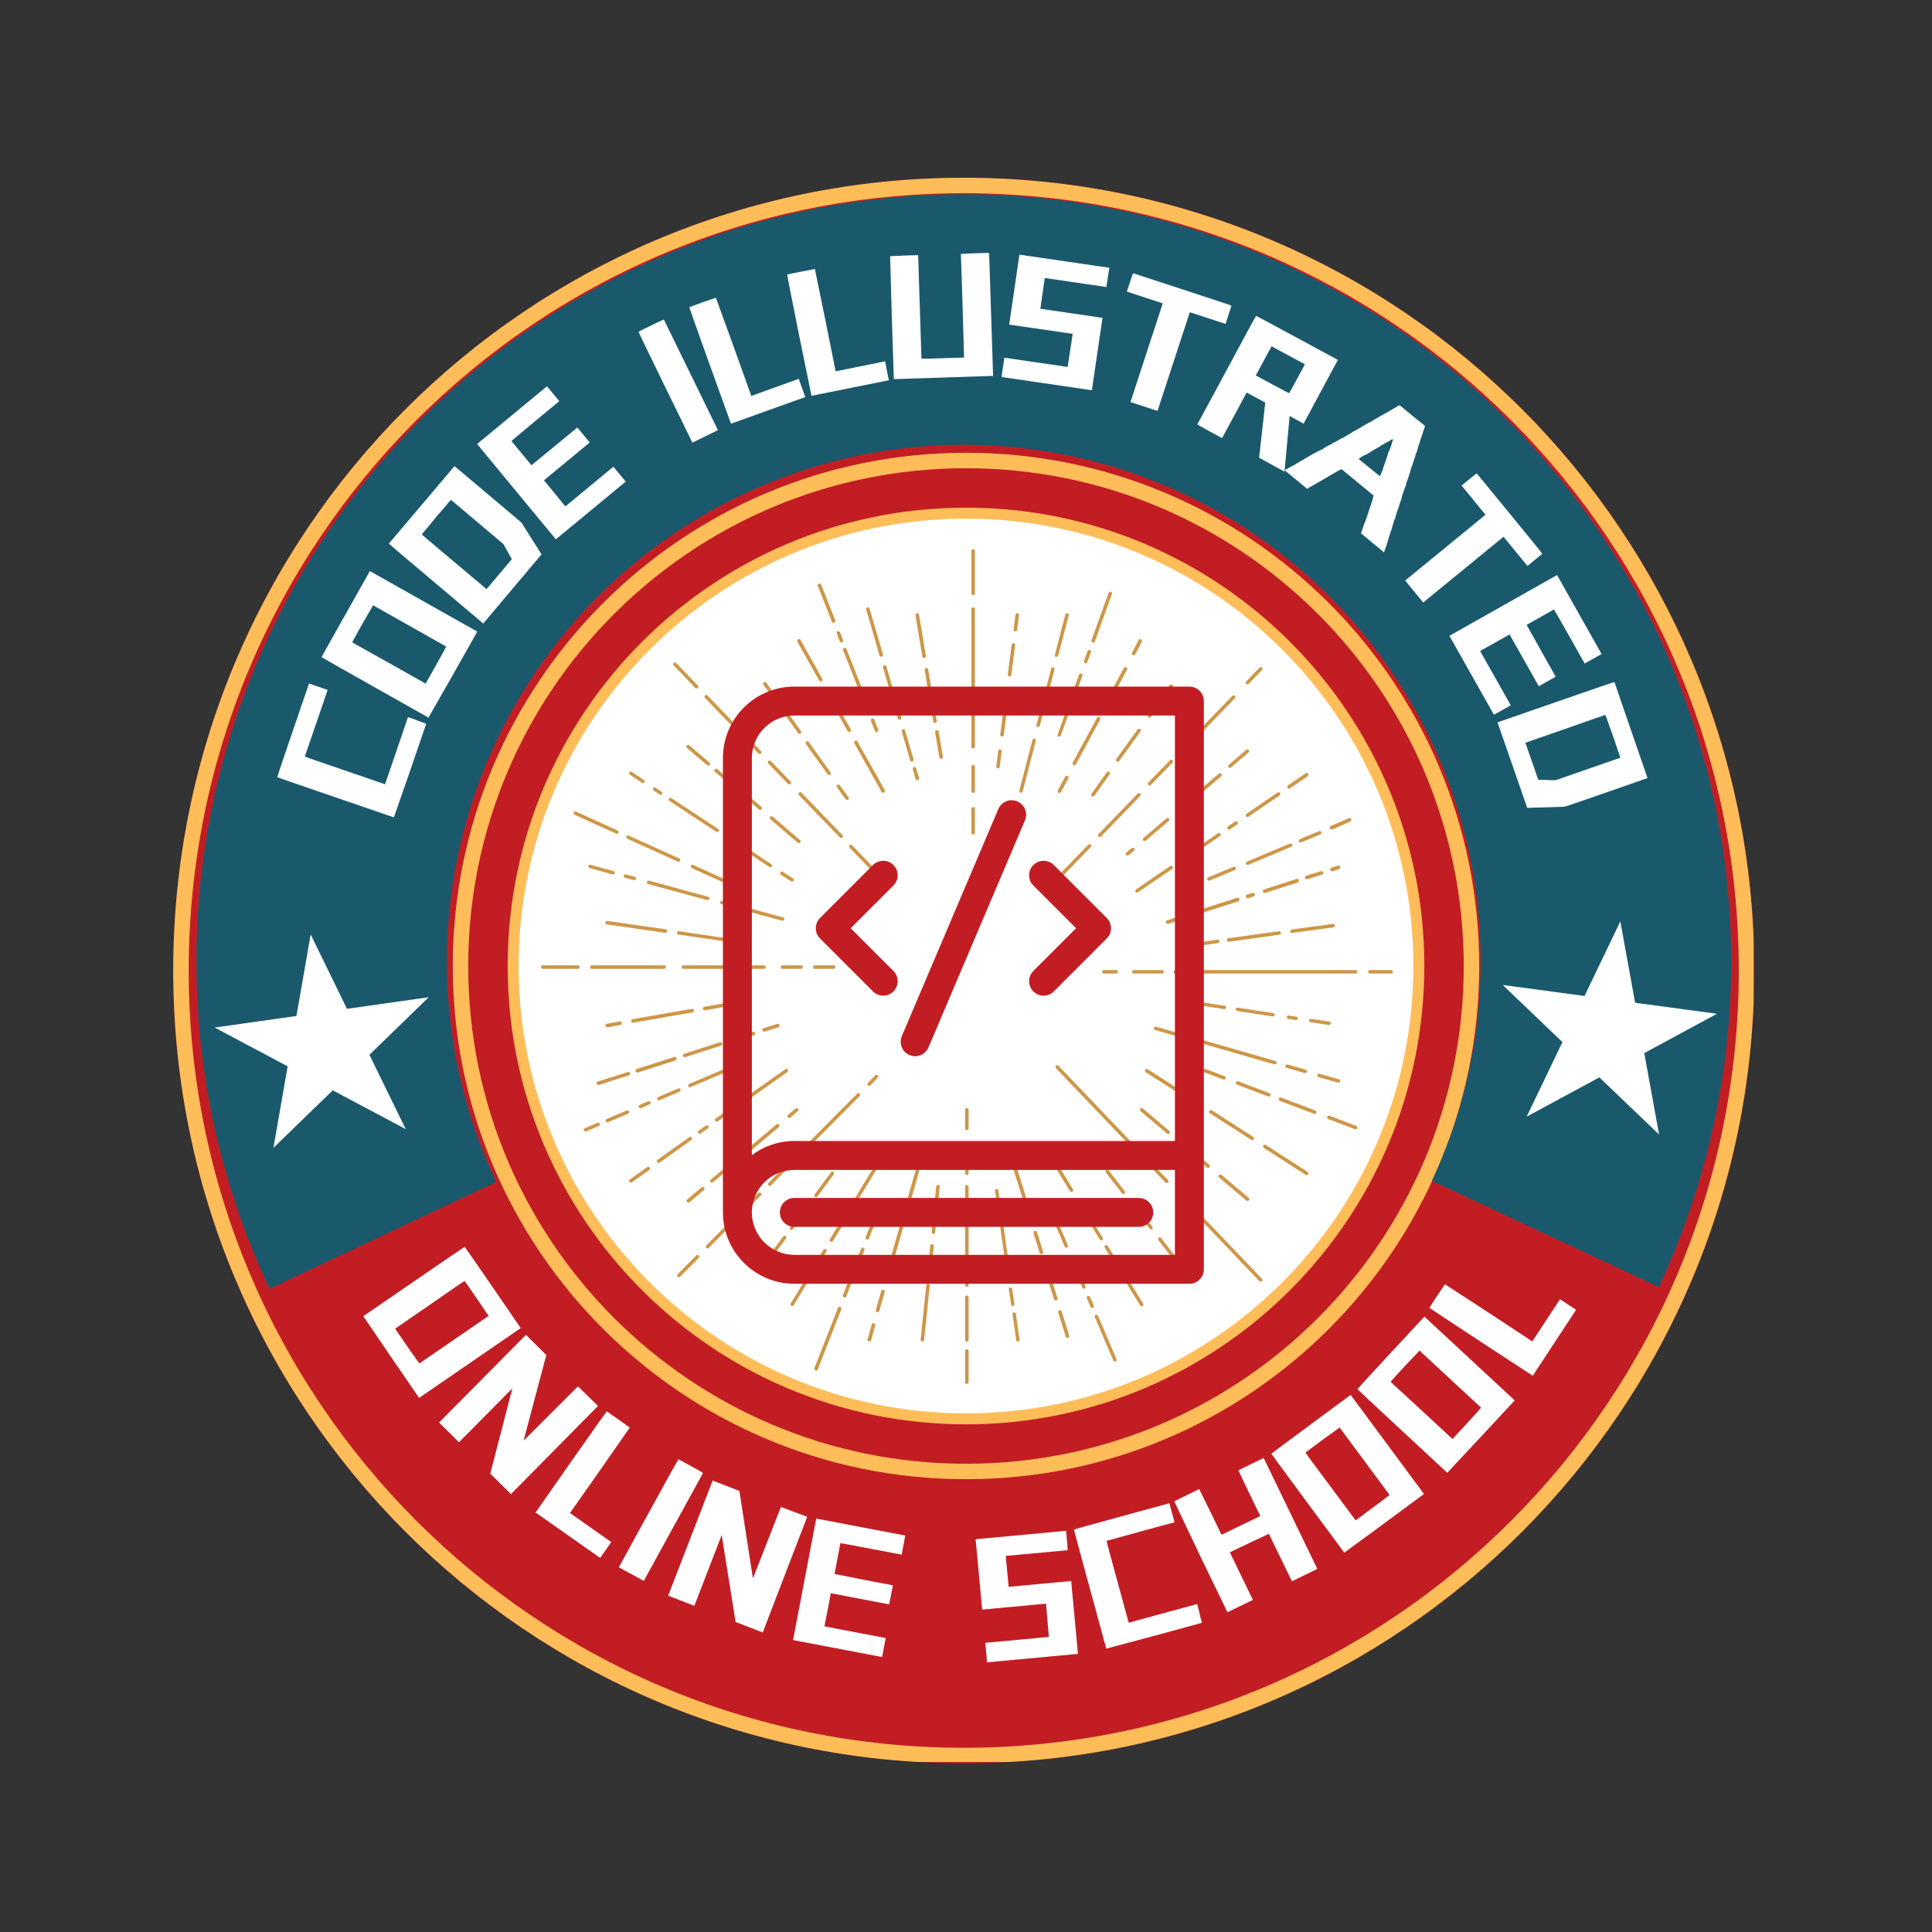
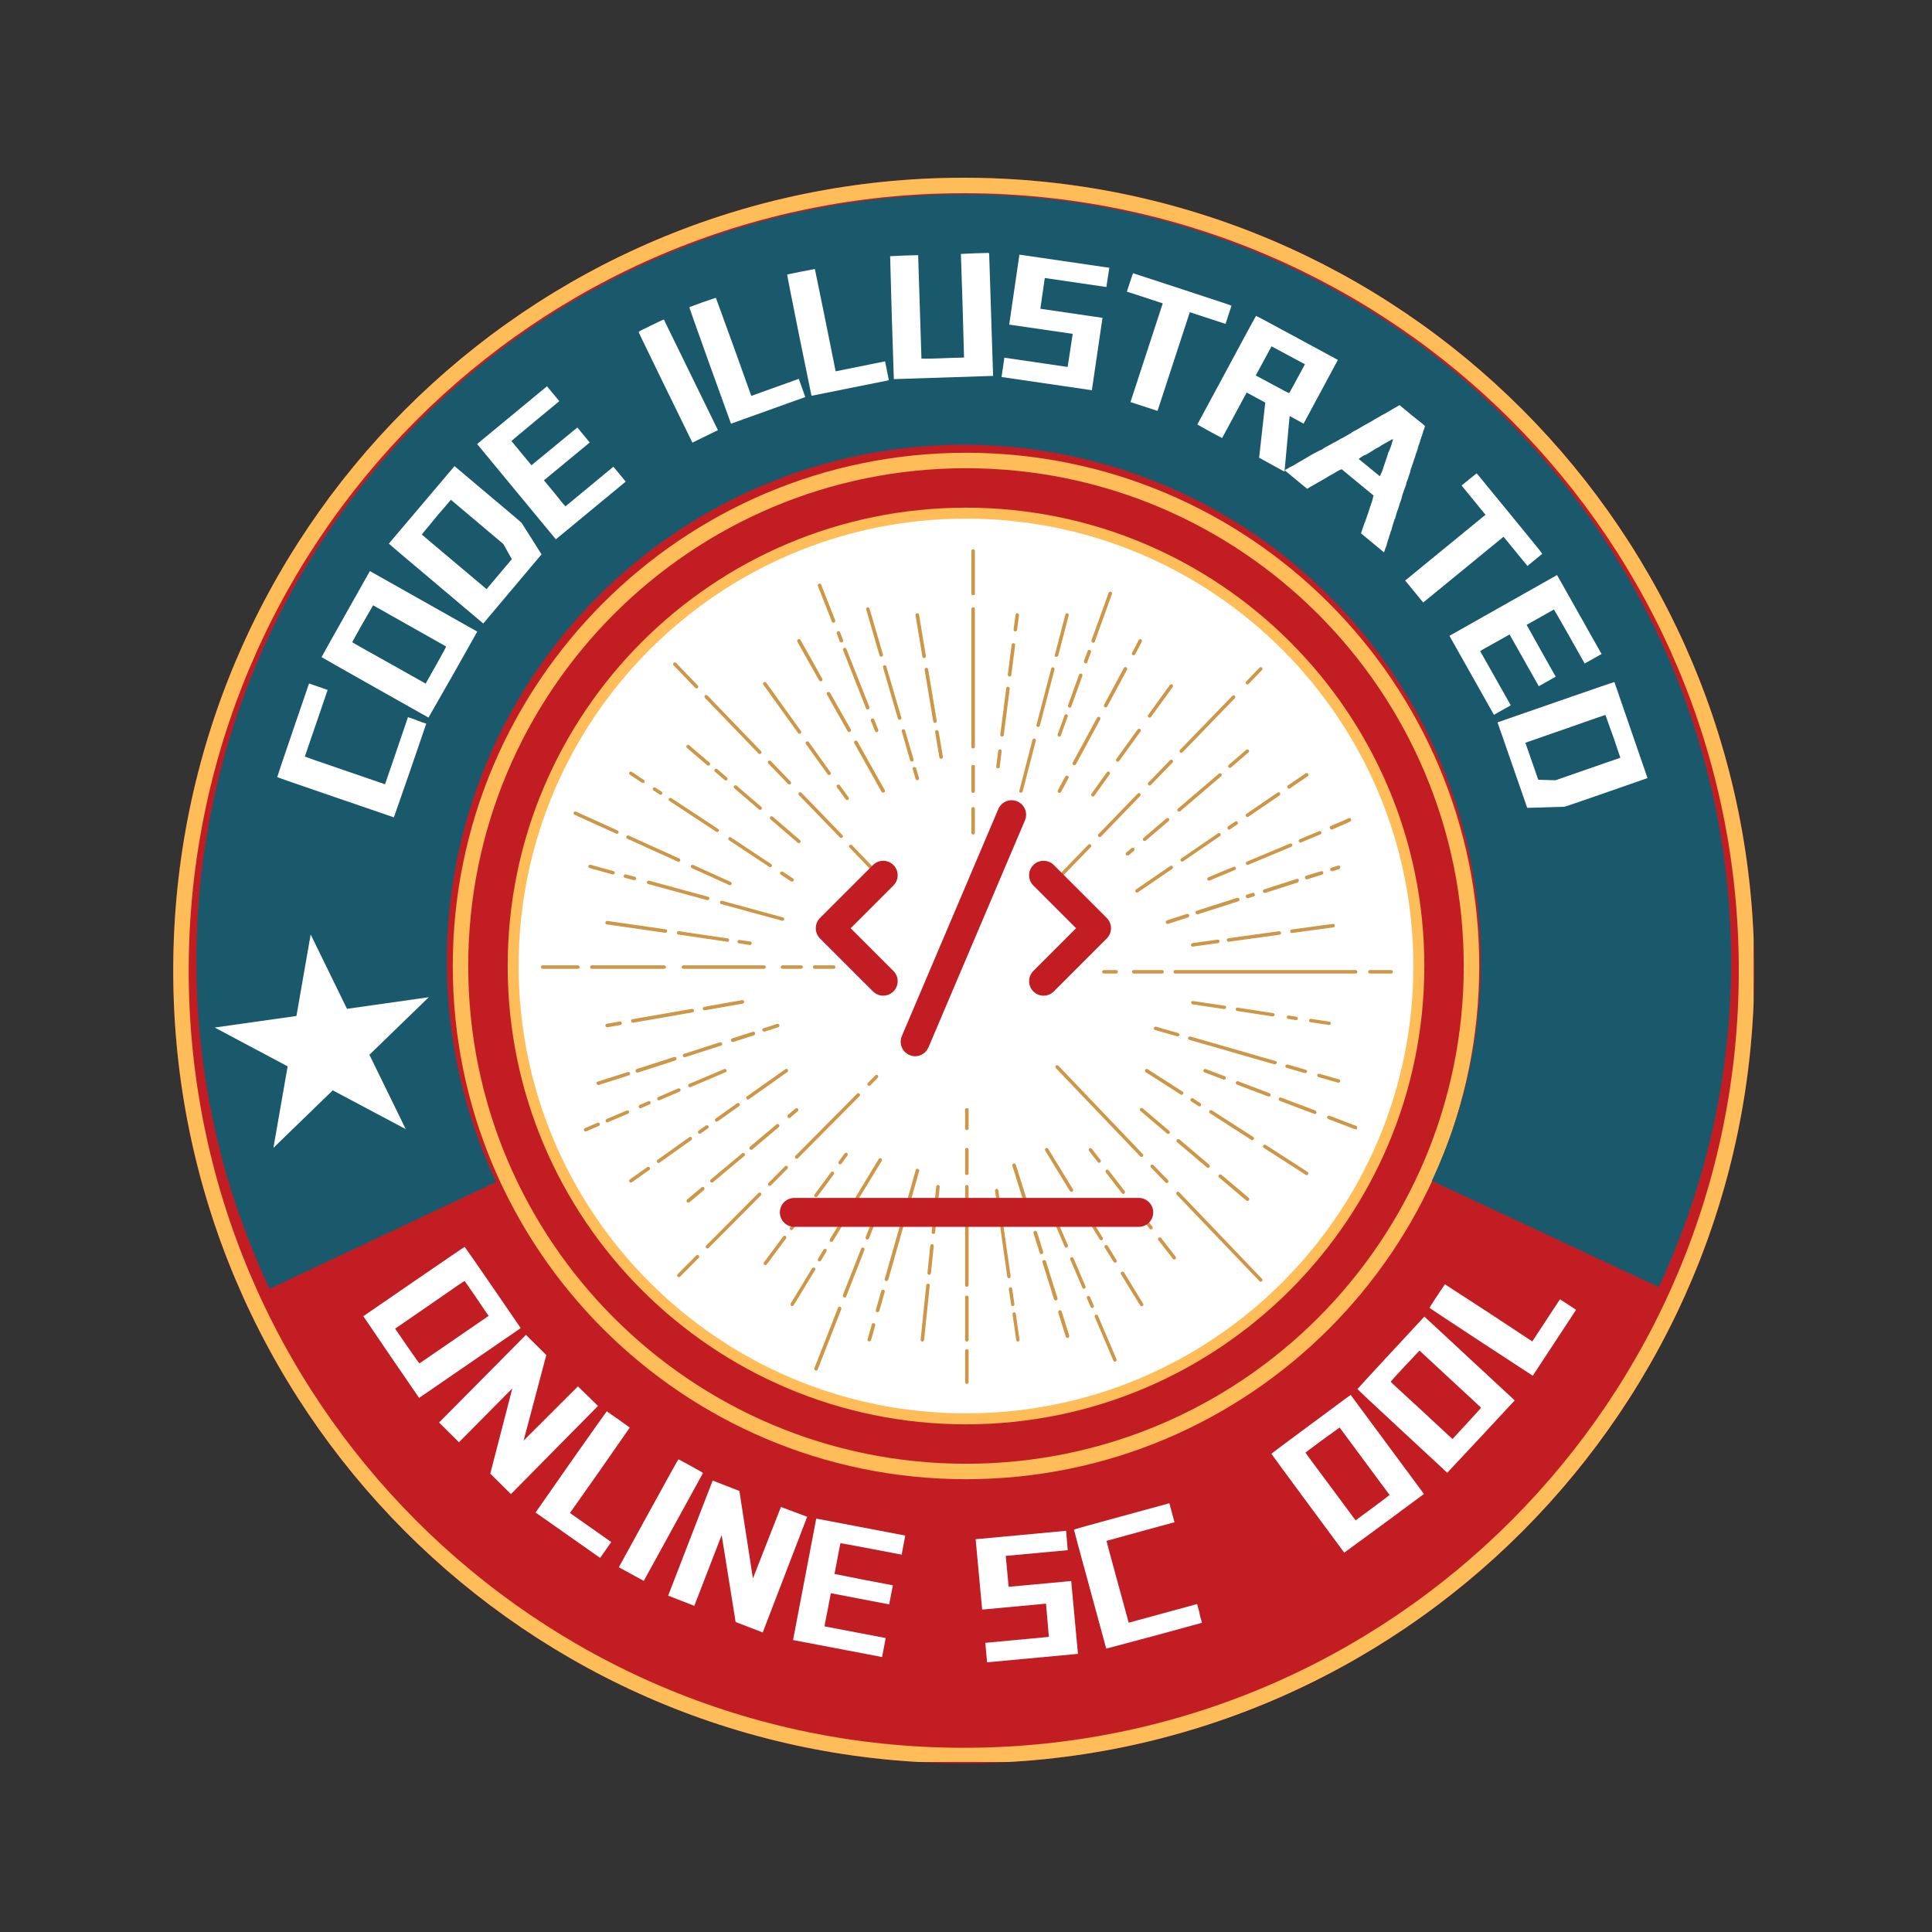
<svg xmlns="http://www.w3.org/2000/svg" width="500" zoomAndPan="magnify" viewBox="0 0 375 375" height="500" preserveAspectRatio="xMidYMid meet" version="1.0">
  <rect x="0" y="0" width="375" height="375" fill="#333333" stroke="none" />
  <defs>
    <g />
    <clipPath id="4183d628ec">
      <path d="M 33.621 34.5 L 340.508 34.5 L 340.508 342.586 L 33.621 342.586 Z M 33.621 34.5 " clip-rule="nonzero" />
    </clipPath>
    <clipPath id="b3f486bbcc">
      <path d="M 187.066 34.5 C 102.32 34.5 33.621 103.395 33.621 188.379 C 33.621 273.363 102.32 342.254 187.066 342.254 C 271.809 342.254 340.508 273.363 340.508 188.379 C 340.508 103.395 271.809 34.5 187.066 34.5 Z M 187.066 34.5 " clip-rule="nonzero" />
    </clipPath>
    <clipPath id="aba3c0dcb2">
      <path d="M 33.625 34.5 L 340.371 34.5 L 340.371 342 L 33.625 342 Z M 33.625 34.5 " clip-rule="nonzero" />
    </clipPath>
    <clipPath id="ebe9593246">
      <path d="M 187.062 34.5 C 102.32 34.5 33.625 103.391 33.625 188.371 C 33.625 273.355 102.32 342.246 187.062 342.246 C 271.805 342.246 340.5 273.355 340.5 188.371 C 340.5 103.391 271.805 34.5 187.062 34.5 Z M 187.062 34.5 " clip-rule="nonzero" />
    </clipPath>
    <clipPath id="8740912821">
      <path d="M 87.883 87.883 L 287.117 87.883 L 287.117 287.117 L 87.883 287.117 Z M 87.883 87.883 " clip-rule="nonzero" />
    </clipPath>
    <clipPath id="0660180be1">
      <path d="M 187.5 87.883 C 132.484 87.883 87.883 132.484 87.883 187.5 C 87.883 242.516 132.484 287.117 187.5 287.117 C 242.516 287.117 287.117 242.516 287.117 187.5 C 287.117 132.484 242.516 87.883 187.5 87.883 Z M 187.5 87.883 " clip-rule="nonzero" />
    </clipPath>
    <clipPath id="fc361007e3">
      <path d="M 87.883 87.883 L 287.113 87.883 L 287.113 287.113 L 87.883 287.113 Z M 87.883 87.883 " clip-rule="nonzero" />
    </clipPath>
    <clipPath id="d4cc17c6b8">
      <path d="M 187.5 87.883 C 132.484 87.883 87.883 132.484 87.883 187.5 C 87.883 242.516 132.484 287.113 187.5 287.113 C 242.516 287.113 287.113 242.516 287.113 187.5 C 287.113 132.484 242.516 87.883 187.5 87.883 Z M 187.5 87.883 " clip-rule="nonzero" />
    </clipPath>
    <clipPath id="5390c2cefc">
      <path d="M 98.539 98.539 L 276.461 98.539 L 276.461 276.461 L 98.539 276.461 Z M 98.539 98.539 " clip-rule="nonzero" />
    </clipPath>
    <clipPath id="455b781e51">
      <path d="M 187.5 98.539 C 138.367 98.539 98.539 138.367 98.539 187.5 C 98.539 236.633 138.367 276.461 187.5 276.461 C 236.633 276.461 276.461 236.633 276.461 187.5 C 276.461 138.367 236.633 98.539 187.5 98.539 Z M 187.5 98.539 " clip-rule="nonzero" />
    </clipPath>
    <clipPath id="58ebd404e9">
      <path d="M 100.668 100.668 L 274.332 100.668 L 274.332 274.332 L 100.668 274.332 Z M 100.668 100.668 " clip-rule="nonzero" />
    </clipPath>
    <clipPath id="09771d1c92">
      <path d="M 187.5 100.668 C 139.543 100.668 100.668 139.543 100.668 187.5 C 100.668 235.457 139.543 274.332 187.5 274.332 C 235.457 274.332 274.332 235.457 274.332 187.5 C 274.332 139.543 235.457 100.668 187.5 100.668 Z M 187.5 100.668 " clip-rule="nonzero" />
    </clipPath>
    <clipPath id="5ecf4af0da">
      <path d="M 105 106.609 L 270.555 106.609 L 270.555 268.609 L 105 268.609 Z M 105 106.609 " clip-rule="nonzero" />
    </clipPath>
    <clipPath id="9f65d40dc9">
      <path d="M 41 181 L 84 181 L 84 223 L 41 223 Z M 41 181 " clip-rule="nonzero" />
    </clipPath>
    <clipPath id="0e1a17104f">
      <path d="M 39.527 184.32 L 81.141 178.43 L 86.746 218.027 L 45.137 223.922 Z M 39.527 184.32 " clip-rule="nonzero" />
    </clipPath>
    <clipPath id="cebbb4eb74">
      <path d="M 60.301 181.379 L 67.348 195.812 L 83.219 193.562 L 71.703 204.73 L 78.75 219.16 L 64.586 211.633 L 53.07 222.797 L 55.832 206.977 L 41.672 199.445 L 57.539 197.199 Z M 60.301 181.379 " clip-rule="nonzero" />
    </clipPath>
    <clipPath id="58ef1da786">
      <path d="M 291 178 L 334 178 L 334 221 L 291 221 Z M 291 178 " clip-rule="nonzero" />
    </clipPath>
    <clipPath id="b3c3e6ff6e">
-       <path d="M 293.711 176.039 L 335.359 181.641 L 330.031 221.281 L 288.379 215.68 Z M 293.711 176.039 " clip-rule="nonzero" />
-     </clipPath>
+       </clipPath>
    <clipPath id="24a57ee7c6">
      <path d="M 314.504 178.836 L 317.375 194.637 L 333.262 196.773 L 319.152 204.402 L 322.023 220.203 L 310.434 209.117 L 296.324 216.746 L 303.266 202.266 L 291.676 191.18 L 307.559 193.316 Z M 314.504 178.836 " clip-rule="nonzero" />
    </clipPath>
    <clipPath id="b54d942594">
-       <path d="M 140.266 133.254 L 234 133.254 L 234 249.504 L 140.266 249.504 Z M 140.266 133.254 " clip-rule="nonzero" />
-     </clipPath>
+       </clipPath>
  </defs>
  <g clip-path="url(#4183d628ec)">
    <g clip-path="url(#b3f486bbcc)">
      <path fill="#c31d24" d="M 33.621 34.5 L 340.508 34.5 L 340.508 342.586 L 33.621 342.586 Z M 33.621 34.5 " fill-opacity="1" fill-rule="nonzero" />
    </g>
  </g>
  <g clip-path="url(#aba3c0dcb2)">
    <g clip-path="url(#ebe9593246)">
      <path stroke-linecap="butt" transform="matrix(0.75, 0, 0, 0.75, 33.623, 34.499)" fill="none" stroke-linejoin="miter" d="M 204.586 0.001 C 91.596 0.001 0.002 91.855 0.002 205.162 C 0.002 318.475 91.596 410.329 204.586 410.329 C 317.575 410.329 409.169 318.475 409.169 205.162 C 409.169 91.855 317.575 0.001 204.586 0.001 Z M 204.586 0.001 " stroke="#ffbd59" stroke-width="8" stroke-opacity="1" stroke-miterlimit="4" />
    </g>
  </g>
  <g clip-path="url(#8740912821)">
    <g clip-path="url(#0660180be1)">
      <path fill="#c31d24" d="M 87.883 87.883 L 287.117 87.883 L 287.117 287.117 L 87.883 287.117 Z M 87.883 87.883 " fill-opacity="1" fill-rule="nonzero" />
    </g>
  </g>
  <g clip-path="url(#fc361007e3)">
    <g clip-path="url(#d4cc17c6b8)">
      <path stroke-linecap="butt" transform="matrix(0.75, 0, 0, 0.75, 87.884, 87.884)" fill="none" stroke-linejoin="miter" d="M 132.822 -0.001 C 59.468 -0.001 -0.001 59.468 -0.001 132.822 C -0.001 206.176 59.468 265.64 132.822 265.64 C 206.176 265.64 265.64 206.176 265.64 132.822 C 265.64 59.468 206.176 -0.001 132.822 -0.001 Z M 132.822 -0.001 " stroke="#ffbd59" stroke-width="8" stroke-opacity="1" stroke-miterlimit="4" />
    </g>
  </g>
  <g clip-path="url(#5390c2cefc)">
    <g clip-path="url(#455b781e51)">
      <path fill="#ffbd59" d="M 98.539 98.539 L 276.461 98.539 L 276.461 276.461 L 98.539 276.461 Z M 98.539 98.539 " fill-opacity="1" fill-rule="nonzero" />
    </g>
  </g>
  <g clip-path="url(#58ebd404e9)">
    <g clip-path="url(#09771d1c92)">
      <path fill="#ffffff" d="M 100.668 100.668 L 274.332 100.668 L 274.332 274.332 L 100.668 274.332 Z M 100.668 100.668 " fill-opacity="1" fill-rule="nonzero" />
    </g>
  </g>
  <g clip-path="url(#5ecf4af0da)">
    <path fill="#ce9647" d="M 189.227 156.988 L 189.227 161.637 C 189.227 161.844 189.09 161.977 188.887 161.977 C 188.684 161.977 188.547 161.844 188.547 161.637 L 188.547 156.988 C 188.547 156.785 188.684 156.648 188.887 156.648 C 189.09 156.648 189.227 156.785 189.227 156.988 Z M 188.887 148.465 C 188.684 148.465 188.547 148.602 188.547 148.805 L 188.547 153.559 C 188.547 153.762 188.684 153.898 188.887 153.898 C 189.09 153.898 189.227 153.762 189.227 153.559 L 189.227 148.805 C 189.227 148.602 189.09 148.465 188.887 148.465 Z M 188.887 117.879 C 188.684 117.879 188.547 118.016 188.547 118.219 L 188.547 144.938 C 188.547 145.141 188.684 145.277 188.887 145.277 C 189.09 145.277 189.227 145.141 189.227 144.938 L 189.227 118.219 C 189.227 118.016 189.09 117.879 188.887 117.879 Z M 188.887 106.609 C 188.684 106.609 188.547 106.746 188.547 106.949 L 188.547 115.199 C 188.547 115.402 188.684 115.535 188.887 115.535 C 189.09 115.535 189.227 115.402 189.227 115.199 L 189.227 106.949 C 189.227 106.746 189.09 106.609 188.887 106.609 Z M 270.02 188.289 L 265.91 188.289 C 265.703 188.289 265.57 188.422 265.57 188.629 C 265.57 188.832 265.703 188.965 265.91 188.965 L 270.02 188.965 C 270.223 188.965 270.359 188.832 270.359 188.629 C 270.359 188.422 270.191 188.289 270.02 188.289 Z M 263.121 188.289 L 228.129 188.289 C 227.926 188.289 227.789 188.422 227.789 188.629 C 227.789 188.832 227.926 188.965 228.129 188.965 L 263.121 188.965 C 263.328 188.965 263.461 188.832 263.461 188.629 C 263.461 188.422 263.293 188.289 263.121 188.289 Z M 220.074 188.965 L 225.547 188.965 C 225.75 188.965 225.887 188.832 225.887 188.629 C 225.887 188.422 225.75 188.289 225.547 188.289 L 220.074 188.289 C 219.871 188.289 219.734 188.422 219.734 188.629 C 219.734 188.832 219.871 188.965 220.074 188.965 Z M 214.266 188.289 C 214.062 188.289 213.926 188.422 213.926 188.629 C 213.926 188.832 214.062 188.965 214.266 188.965 L 216.645 188.965 C 216.848 188.965 216.984 188.832 216.984 188.629 C 216.984 188.422 216.848 188.289 216.645 188.289 Z M 187.664 261.887 C 187.457 261.887 187.324 262.023 187.324 262.227 L 187.324 268.27 C 187.324 268.473 187.457 268.609 187.664 268.609 C 187.867 268.609 188.004 268.473 188.004 268.27 L 188.004 262.227 C 188.004 262.023 187.867 261.887 187.664 261.887 Z M 187.664 251.465 C 187.457 251.465 187.324 251.602 187.324 251.805 L 187.324 260.055 C 187.324 260.258 187.457 260.395 187.664 260.395 C 187.867 260.395 188.004 260.258 188.004 260.055 L 188.004 251.805 C 188.004 251.633 187.867 251.465 187.664 251.465 Z M 187.664 230.012 C 187.457 230.012 187.324 230.145 187.324 230.348 L 187.324 249.43 C 187.324 249.633 187.457 249.77 187.664 249.77 C 187.867 249.77 188.004 249.633 188.004 249.43 L 188.004 230.348 C 188.004 230.145 187.867 230.012 187.664 230.012 Z M 187.664 222.812 C 187.457 222.812 187.324 222.949 187.324 223.152 L 187.324 227.734 C 187.324 227.938 187.457 228.074 187.664 228.074 C 187.867 228.074 188.004 227.938 188.004 227.734 L 188.004 223.152 C 188.004 222.984 187.867 222.812 187.664 222.812 Z M 187.664 215.074 C 187.457 215.074 187.324 215.207 187.324 215.414 L 187.324 219.012 C 187.324 219.215 187.457 219.352 187.664 219.352 C 187.867 219.352 188.004 219.215 188.004 219.012 L 188.004 215.414 C 188.004 215.242 187.867 215.074 187.664 215.074 Z M 112.168 187.371 L 105.34 187.371 C 105.137 187.371 105 187.508 105 187.711 C 105 187.914 105.137 188.051 105.34 188.051 L 112.168 188.051 C 112.371 188.051 112.508 187.914 112.508 187.711 C 112.508 187.508 112.34 187.371 112.168 187.371 Z M 129.258 187.711 C 129.258 187.508 129.121 187.371 128.918 187.371 L 114.887 187.371 C 114.684 187.371 114.547 187.508 114.547 187.711 C 114.547 187.914 114.684 188.051 114.887 188.051 L 128.883 188.051 C 129.09 188.051 129.258 187.879 129.258 187.711 Z M 148.625 187.711 C 148.625 187.508 148.488 187.371 148.285 187.371 L 132.656 187.371 C 132.453 187.371 132.316 187.508 132.316 187.711 C 132.316 187.914 132.453 188.051 132.656 188.051 L 148.32 188.051 C 148.488 188.051 148.625 187.879 148.625 187.711 Z M 155.828 187.711 C 155.828 187.508 155.691 187.371 155.488 187.371 L 151.887 187.371 C 151.684 187.371 151.547 187.508 151.547 187.711 C 151.547 187.914 151.684 188.051 151.887 188.051 L 155.488 188.051 C 155.656 188.051 155.828 187.879 155.828 187.711 Z M 158.137 187.371 C 157.934 187.371 157.797 187.508 157.797 187.711 C 157.797 187.914 157.934 188.051 158.137 188.051 L 161.809 188.051 C 162.012 188.051 162.148 187.914 162.148 187.711 C 162.148 187.508 162.012 187.371 161.809 187.371 Z M 193.676 149.145 C 193.676 149.145 193.711 149.145 193.711 149.145 C 193.879 149.145 194.016 149.012 194.051 148.84 L 194.422 145.82 C 194.457 145.648 194.32 145.48 194.117 145.445 C 193.949 145.41 193.777 145.547 193.746 145.75 L 193.371 148.773 C 193.336 148.941 193.473 149.113 193.676 149.145 Z M 194.457 142.969 C 194.457 142.969 194.492 142.969 194.492 142.969 C 194.66 142.969 194.797 142.832 194.832 142.66 L 195.988 133.664 C 196.02 133.496 195.883 133.324 195.68 133.293 C 195.512 133.258 195.34 133.395 195.309 133.598 L 194.152 142.594 C 194.117 142.762 194.254 142.934 194.457 142.969 Z M 195.918 131.324 C 195.918 131.324 195.953 131.324 195.953 131.324 C 196.121 131.324 196.258 131.188 196.293 131.016 L 197.039 125.211 C 197.074 125.043 196.938 124.871 196.734 124.84 C 196.562 124.805 196.395 124.941 196.359 125.145 L 195.613 130.949 C 195.613 131.121 195.75 131.289 195.918 131.324 Z M 197.039 122.562 C 197.039 122.562 197.074 122.562 197.074 122.562 C 197.242 122.562 197.379 122.43 197.414 122.258 L 197.789 119.406 C 197.82 119.238 197.684 119.066 197.48 119.035 C 197.312 119 197.141 119.137 197.109 119.34 L 196.734 122.191 C 196.734 122.359 196.836 122.531 197.039 122.562 Z M 198.059 153.863 C 198.094 153.863 198.129 153.863 198.16 153.863 C 198.297 153.863 198.434 153.762 198.5 153.625 L 201.051 143.781 C 201.082 143.613 200.98 143.41 200.812 143.375 C 200.641 143.34 200.438 143.441 200.402 143.613 L 197.855 153.457 C 197.789 153.625 197.891 153.832 198.059 153.863 Z M 201.391 141.102 C 201.422 141.102 201.457 141.102 201.492 141.102 C 201.625 141.102 201.762 141 201.832 140.863 L 204.684 129.93 C 204.719 129.762 204.617 129.559 204.445 129.523 C 204.277 129.488 204.074 129.59 204.039 129.762 L 201.184 140.691 C 201.117 140.863 201.219 141.066 201.391 141.102 Z M 204.957 127.488 C 204.988 127.488 205.023 127.488 205.059 127.488 C 205.195 127.488 205.328 127.387 205.398 127.25 L 207.438 119.441 C 207.469 119.27 207.367 119.066 207.199 119.035 C 207.027 119 206.824 119.102 206.789 119.27 L 204.754 127.078 C 204.652 127.25 204.785 127.453 204.957 127.488 Z M 207.062 138.656 C 206.895 138.586 206.688 138.691 206.621 138.859 L 205.297 142.527 C 205.227 142.695 205.328 142.898 205.5 142.969 C 205.535 142.969 205.566 143 205.602 143 C 205.738 143 205.875 142.898 205.906 142.762 L 207.234 139.098 C 207.336 138.895 207.234 138.723 207.062 138.656 Z M 207.539 137.332 C 207.574 137.332 207.605 137.367 207.641 137.367 C 207.777 137.367 207.91 137.266 207.945 137.129 L 210.086 131.188 C 210.156 131.016 210.051 130.812 209.883 130.746 C 209.711 130.68 209.508 130.781 209.441 130.949 L 207.301 136.891 C 207.266 137.059 207.367 137.266 207.539 137.332 Z M 210.629 128.742 C 210.664 128.742 210.699 128.777 210.73 128.777 C 210.867 128.777 211.004 128.676 211.039 128.539 L 211.75 126.605 C 211.82 126.434 211.719 126.23 211.547 126.164 C 211.379 126.094 211.172 126.195 211.105 126.367 L 210.391 128.301 C 210.391 128.504 210.461 128.707 210.629 128.742 Z M 212.09 124.738 C 212.125 124.738 212.16 124.77 212.191 124.77 C 212.328 124.77 212.465 124.668 212.5 124.535 L 215.828 115.301 C 215.895 115.129 215.793 114.926 215.625 114.859 C 215.453 114.789 215.25 114.891 215.184 115.062 L 211.852 124.297 C 211.82 124.5 211.922 124.703 212.09 124.738 Z M 207.234 150.605 C 207.062 150.504 206.859 150.57 206.758 150.742 L 205.328 153.391 C 205.227 153.559 205.297 153.762 205.465 153.863 C 205.535 153.898 205.566 153.898 205.637 153.898 C 205.773 153.898 205.875 153.832 205.941 153.73 L 207.367 151.082 C 207.469 150.879 207.402 150.672 207.234 150.605 Z M 213.418 139.164 C 213.246 139.062 213.043 139.133 212.941 139.301 C 211.242 142.426 209.578 145.547 208.219 148.023 C 208.117 148.195 208.184 148.398 208.355 148.5 C 208.422 148.535 208.457 148.535 208.523 148.535 C 208.66 148.535 208.762 148.465 208.828 148.363 C 210.188 145.887 211.852 142.762 213.551 139.641 C 213.652 139.469 213.586 139.266 213.418 139.164 Z M 214.434 137.266 C 214.504 137.297 214.539 137.297 214.605 137.297 C 214.742 137.297 214.844 137.23 214.91 137.129 C 216.305 134.547 217.629 132.07 218.75 130 C 218.852 129.828 218.785 129.625 218.613 129.523 C 218.445 129.422 218.242 129.488 218.141 129.66 C 217.02 131.73 215.691 134.207 214.301 136.789 C 214.199 136.992 214.266 137.195 214.434 137.266 Z M 219.871 127.148 C 219.906 127.18 219.973 127.18 220.043 127.18 C 220.176 127.18 220.281 127.113 220.348 127.012 C 221.605 124.637 221.637 124.535 221.637 124.465 C 221.672 124.297 221.57 124.094 221.402 124.059 C 221.23 124.023 221.027 124.125 220.992 124.297 C 220.957 124.363 220.754 124.77 219.734 126.707 C 219.633 126.875 219.703 127.078 219.871 127.148 Z M 214.844 149.891 L 211.852 154.066 C 211.75 154.203 211.785 154.441 211.922 154.543 C 211.988 154.578 212.059 154.609 212.125 154.609 C 212.227 154.609 212.328 154.578 212.398 154.477 L 215.387 150.301 C 215.488 150.164 215.453 149.926 215.32 149.824 C 215.148 149.688 214.945 149.758 214.844 149.891 Z M 217.223 147.719 L 221.367 141.984 C 221.469 141.848 221.434 141.609 221.297 141.508 C 221.164 141.406 220.926 141.438 220.824 141.574 L 216.68 147.312 C 216.574 147.449 216.609 147.688 216.746 147.789 C 216.812 147.82 216.883 147.855 216.949 147.855 C 217.051 147.855 217.152 147.82 217.223 147.719 Z M 223.133 139.301 C 223.234 139.301 223.336 139.266 223.406 139.164 L 227.617 133.359 C 227.719 133.223 227.688 132.988 227.551 132.883 C 227.414 132.781 227.176 132.816 227.074 132.953 L 222.863 138.758 C 222.758 138.895 222.793 139.133 222.93 139.234 C 222.996 139.266 223.066 139.301 223.133 139.301 Z M 242.125 132.852 C 242.227 132.852 242.297 132.816 242.363 132.75 L 244.945 130.066 C 245.082 129.93 245.082 129.727 244.945 129.59 C 244.809 129.457 244.605 129.457 244.469 129.59 L 241.887 132.273 C 241.754 132.41 241.754 132.613 241.887 132.75 C 241.957 132.816 242.059 132.852 242.125 132.852 Z M 229.281 146.125 C 229.387 146.125 229.453 146.09 229.52 146.023 L 239.68 135.531 C 239.816 135.398 239.816 135.191 239.68 135.059 C 239.543 134.922 239.34 134.922 239.203 135.059 L 229.047 145.547 C 228.91 145.684 228.91 145.887 229.047 146.023 C 229.113 146.09 229.215 146.125 229.281 146.125 Z M 223.133 152.473 C 223.234 152.473 223.305 152.438 223.371 152.371 L 227.586 148.023 C 227.719 147.891 227.719 147.688 227.586 147.551 C 227.449 147.414 227.246 147.414 227.109 147.551 L 222.895 151.895 C 222.758 152.031 222.758 152.234 222.895 152.371 C 222.965 152.438 223.031 152.473 223.133 152.473 Z M 213.211 162.387 C 213.281 162.453 213.348 162.488 213.449 162.488 C 213.551 162.488 213.621 162.453 213.688 162.387 L 221.297 154.508 C 221.434 154.375 221.434 154.172 221.297 154.035 C 221.164 153.898 220.957 153.898 220.824 154.035 L 213.211 161.91 C 213.078 162.012 213.078 162.25 213.211 162.387 Z M 206.113 169.719 C 206.18 169.785 206.246 169.82 206.348 169.82 C 206.449 169.82 206.52 169.785 206.586 169.719 L 211.719 164.422 C 211.852 164.285 211.852 164.082 211.719 163.945 C 211.582 163.812 211.379 163.812 211.242 163.945 L 206.113 169.242 C 205.977 169.379 205.977 169.582 206.113 169.719 Z M 220.109 164.66 C 219.973 164.523 219.77 164.488 219.633 164.625 L 218.613 165.477 C 218.48 165.609 218.445 165.812 218.582 165.949 C 218.648 166.02 218.75 166.051 218.852 166.051 C 218.922 166.051 219.023 166.02 219.09 165.984 L 220.109 165.137 C 220.211 165 220.246 164.797 220.109 164.66 Z M 222.148 163.234 C 222.215 163.234 222.316 163.199 222.387 163.168 L 226.836 159.363 C 226.973 159.227 227.008 159.023 226.871 158.891 C 226.734 158.754 226.531 158.719 226.395 158.855 L 221.945 162.656 C 221.809 162.793 221.773 162.996 221.91 163.133 C 221.977 163.199 222.078 163.234 222.148 163.234 Z M 228.84 157.531 C 228.91 157.531 229.012 157.496 229.078 157.465 L 237.031 150.672 C 237.164 150.539 237.199 150.332 237.062 150.199 C 236.926 150.062 236.723 150.027 236.586 150.164 L 228.637 156.953 C 228.5 157.09 228.469 157.293 228.602 157.43 C 228.637 157.496 228.738 157.531 228.84 157.531 Z M 238.934 148.977 L 242.328 146.055 C 242.465 145.922 242.5 145.719 242.363 145.582 C 242.227 145.445 242.023 145.41 241.887 145.547 L 238.492 148.465 C 238.355 148.602 238.32 148.805 238.457 148.941 C 238.523 149.012 238.625 149.043 238.727 149.043 C 238.797 149.043 238.863 149.012 238.934 148.977 Z M 250.18 153.082 C 250.246 153.082 250.312 153.051 250.383 153.016 L 253.812 150.672 C 253.984 150.57 254.016 150.367 253.914 150.199 C 253.812 150.027 253.609 149.996 253.441 150.098 L 250.008 152.438 C 249.84 152.539 249.805 152.742 249.906 152.914 C 249.973 153.016 250.074 153.082 250.18 153.082 Z M 241.855 158.449 C 241.922 158.551 242.023 158.582 242.125 158.582 C 242.195 158.582 242.262 158.551 242.328 158.516 L 248.344 154.406 C 248.512 154.305 248.547 154.102 248.445 153.934 C 248.344 153.762 248.141 153.73 247.969 153.832 L 241.922 157.973 C 241.785 158.074 241.754 158.277 241.855 158.449 Z M 238.285 160.891 C 238.355 160.992 238.457 161.027 238.559 161.027 C 238.625 161.027 238.695 160.992 238.762 160.961 L 240.121 160.043 C 240.293 159.941 240.324 159.738 240.223 159.566 C 240.121 159.398 239.918 159.363 239.746 159.465 L 238.387 160.383 C 238.219 160.52 238.184 160.723 238.285 160.891 Z M 236.895 161.844 C 236.793 161.672 236.586 161.637 236.418 161.742 L 229.281 166.629 C 229.113 166.73 229.078 166.934 229.18 167.105 C 229.25 167.207 229.352 167.238 229.453 167.238 C 229.52 167.238 229.59 167.207 229.656 167.172 L 236.793 162.285 C 236.926 162.215 236.996 162.012 236.895 161.844 Z M 227.617 168.191 C 227.516 168.02 227.312 167.988 227.141 168.09 L 220.516 172.637 C 220.348 172.738 220.312 172.941 220.414 173.113 C 220.484 173.215 220.586 173.25 220.688 173.25 C 220.754 173.25 220.824 173.215 220.891 173.18 L 227.516 168.664 C 227.688 168.562 227.719 168.359 227.617 168.191 Z M 234.344 170.738 C 234.414 170.871 234.516 170.941 234.652 170.941 C 234.684 170.941 234.754 170.941 234.785 170.906 C 234.785 170.906 236.758 170.09 239.68 168.871 C 239.848 168.801 239.953 168.598 239.848 168.43 C 239.781 168.258 239.578 168.156 239.406 168.258 C 236.52 169.445 234.516 170.297 234.516 170.297 C 234.344 170.363 234.277 170.566 234.344 170.738 Z M 250.824 163.914 C 250.754 163.742 250.551 163.676 250.383 163.742 C 247.562 164.93 244.605 166.152 242.023 167.238 C 241.855 167.309 241.754 167.512 241.855 167.68 C 241.922 167.816 242.023 167.887 242.16 167.887 C 242.195 167.887 242.262 167.887 242.297 167.852 C 244.879 166.766 247.832 165.543 250.652 164.355 C 250.789 164.285 250.891 164.082 250.824 163.914 Z M 252.113 163.336 C 252.184 163.473 252.285 163.539 252.422 163.539 C 252.453 163.539 252.523 163.539 252.555 163.504 C 253.883 162.961 255.137 162.418 256.293 161.945 C 256.465 161.875 256.531 161.672 256.465 161.504 C 256.395 161.332 256.191 161.266 256.023 161.332 C 254.867 161.809 253.609 162.352 252.285 162.895 C 252.148 162.996 252.047 163.168 252.113 163.336 Z M 258.469 161.027 C 258.504 161.027 258.57 161.027 258.605 160.992 C 261.934 159.566 262.07 159.465 262.137 159.398 C 262.273 159.297 262.309 159.094 262.207 158.922 C 262.105 158.785 261.898 158.719 261.73 158.82 C 261.629 158.891 261.086 159.16 258.297 160.316 C 258.129 160.383 258.059 160.586 258.129 160.758 C 258.23 160.926 258.332 161.027 258.469 161.027 Z M 260.133 168.223 C 260.066 168.055 259.895 167.953 259.691 168.02 L 258.398 168.43 C 258.23 168.496 258.129 168.664 258.195 168.871 C 258.23 169.004 258.367 169.105 258.535 169.105 C 258.57 169.105 258.605 169.105 258.637 169.105 L 259.93 168.699 C 260.098 168.598 260.168 168.395 260.133 168.223 Z M 253.508 169.988 C 253.336 170.059 253.234 170.227 253.305 170.43 C 253.336 170.566 253.473 170.668 253.645 170.668 C 253.676 170.668 253.711 170.668 253.746 170.668 L 256.633 169.754 C 256.805 169.684 256.906 169.516 256.836 169.312 C 256.77 169.141 256.598 169.039 256.395 169.105 Z M 252.113 170.805 C 252.047 170.633 251.875 170.531 251.672 170.602 L 245.352 172.637 C 245.184 172.707 245.082 172.875 245.148 173.078 C 245.184 173.215 245.32 173.316 245.488 173.316 C 245.523 173.316 245.559 173.316 245.59 173.316 L 251.91 171.281 C 252.047 171.145 252.148 170.973 252.113 170.805 Z M 243.109 173.316 L 242.023 173.656 C 241.855 173.723 241.754 173.895 241.82 174.098 C 241.855 174.234 241.988 174.336 242.16 174.336 C 242.195 174.336 242.227 174.336 242.262 174.336 L 243.348 173.996 C 243.52 173.926 243.621 173.758 243.555 173.555 C 243.484 173.352 243.281 173.25 243.109 173.316 Z M 240.562 174.473 C 240.496 174.301 240.324 174.199 240.121 174.266 L 232.273 176.781 C 232.102 176.848 232 177.016 232.07 177.219 C 232.102 177.355 232.238 177.457 232.41 177.457 C 232.441 177.457 232.477 177.457 232.512 177.457 L 240.359 174.945 C 240.527 174.844 240.629 174.676 240.562 174.473 Z M 230.812 177.594 C 230.742 177.426 230.574 177.324 230.371 177.391 L 226.496 178.645 C 226.328 178.715 226.227 178.883 226.293 179.086 C 226.328 179.223 226.465 179.324 226.633 179.324 C 226.668 179.324 226.699 179.324 226.734 179.324 L 230.609 178.07 C 230.777 177.969 230.879 177.797 230.812 177.594 Z M 250.754 181.09 C 250.754 181.09 250.789 181.09 250.789 181.09 L 258.809 180.004 C 258.977 179.969 259.113 179.801 259.113 179.633 C 259.078 179.461 258.91 179.324 258.738 179.324 L 250.723 180.41 C 250.551 180.445 250.414 180.617 250.414 180.785 C 250.449 180.988 250.586 181.09 250.754 181.09 Z M 238.457 182.789 C 238.457 182.789 238.492 182.789 238.492 182.789 L 248.344 181.43 C 248.512 181.395 248.648 181.227 248.648 181.059 C 248.613 180.887 248.445 180.75 248.277 180.75 L 238.422 182.109 C 238.254 182.145 238.117 182.312 238.117 182.484 C 238.152 182.652 238.285 182.789 238.457 182.789 Z M 231.492 183.738 C 231.492 183.738 231.523 183.738 231.523 183.738 L 236.418 183.059 C 236.586 183.027 236.723 182.855 236.723 182.688 C 236.691 182.516 236.52 182.379 236.352 182.379 L 231.457 183.059 C 231.289 183.094 231.152 183.262 231.152 183.434 C 231.188 183.602 231.32 183.738 231.492 183.738 Z M 257.891 198.949 C 257.926 198.949 257.926 198.949 257.957 198.949 C 258.129 198.949 258.266 198.812 258.297 198.676 C 258.332 198.508 258.195 198.301 258.027 198.301 L 254.461 197.758 C 254.289 197.727 254.086 197.859 254.086 198.031 C 254.086 198.199 254.188 198.402 254.355 198.402 Z M 250.008 197.758 L 251.504 197.996 C 251.535 197.996 251.535 197.996 251.57 197.996 C 251.742 197.996 251.875 197.859 251.91 197.727 C 251.945 197.555 251.809 197.352 251.641 197.352 L 250.145 197.113 C 249.973 197.082 249.77 197.215 249.77 197.387 C 249.77 197.555 249.84 197.727 250.008 197.758 Z M 246.984 197.285 C 247.02 197.285 247.02 197.285 247.051 197.285 C 247.223 197.285 247.359 197.148 247.391 197.012 C 247.426 196.844 247.289 196.641 247.121 196.641 L 240.223 195.586 C 240.055 195.551 239.848 195.688 239.848 195.859 C 239.848 196.027 239.953 196.23 240.121 196.23 Z M 237.574 195.859 C 237.605 195.859 237.605 195.859 237.641 195.859 C 237.812 195.859 237.945 195.723 237.98 195.586 C 238.016 195.418 237.879 195.215 237.707 195.215 L 231.594 194.297 C 231.422 194.262 231.219 194.398 231.219 194.566 C 231.219 194.738 231.32 194.941 231.492 194.941 Z M 259.793 210.148 C 259.93 210.148 260.066 210.047 260.133 209.914 C 260.199 209.742 260.066 209.539 259.895 209.504 L 256.09 208.418 C 255.922 208.352 255.715 208.488 255.684 208.656 C 255.613 208.828 255.75 209.031 255.922 209.062 L 259.727 210.148 C 259.727 210.148 259.758 210.148 259.793 210.148 Z M 249.5 206.855 C 249.43 207.027 249.566 207.23 249.738 207.266 L 253.234 208.281 C 253.27 208.281 253.305 208.281 253.336 208.281 C 253.473 208.281 253.609 208.18 253.676 208.047 C 253.746 207.875 253.609 207.672 253.441 207.637 L 249.941 206.621 C 249.738 206.586 249.566 206.688 249.5 206.855 Z M 230.609 201.426 C 230.539 201.594 230.676 201.801 230.848 201.832 L 247.359 206.586 C 247.391 206.586 247.426 206.586 247.461 206.586 C 247.598 206.586 247.73 206.484 247.801 206.348 C 247.867 206.18 247.73 205.977 247.562 205.941 L 231.051 201.188 C 230.848 201.152 230.641 201.258 230.609 201.426 Z M 228.672 200.508 L 224.391 199.285 C 224.219 199.219 224.016 199.355 223.984 199.523 C 223.914 199.695 224.051 199.898 224.219 199.934 L 228.5 201.152 C 228.535 201.152 228.57 201.152 228.602 201.152 C 228.738 201.152 228.875 201.051 228.941 200.918 C 228.941 200.746 228.84 200.578 228.672 200.508 Z M 263.227 218.535 L 258.059 216.566 C 257.891 216.5 257.688 216.602 257.617 216.77 C 257.551 216.941 257.652 217.145 257.824 217.211 L 262.988 219.18 C 263.02 219.18 263.055 219.215 263.121 219.215 C 263.258 219.215 263.395 219.148 263.43 219.012 C 263.496 218.809 263.395 218.602 263.227 218.535 Z M 255.309 215.547 L 248.648 213.035 C 248.48 212.969 248.277 213.07 248.207 213.238 C 248.141 213.41 248.242 213.613 248.41 213.68 L 255.07 216.191 C 255.105 216.191 255.137 216.227 255.207 216.227 C 255.344 216.227 255.477 216.16 255.512 216.023 C 255.547 215.785 255.477 215.617 255.309 215.547 Z M 246.305 212.832 C 246.441 212.832 246.578 212.766 246.609 212.629 C 246.68 212.457 246.578 212.254 246.406 212.188 L 240.324 209.879 C 240.156 209.812 239.953 209.914 239.883 210.082 C 239.816 210.254 239.918 210.457 240.086 210.523 L 246.168 212.832 C 246.238 212.832 246.27 212.832 246.305 212.832 Z M 237.605 209.539 C 237.742 209.539 237.879 209.473 237.914 209.336 C 237.98 209.164 237.879 208.961 237.707 208.895 L 234.039 207.504 C 233.871 207.434 233.664 207.535 233.598 207.707 C 233.531 207.875 233.633 208.078 233.801 208.148 L 237.473 209.539 C 237.539 209.539 237.574 209.539 237.605 209.539 Z M 253.812 227.465 L 245.691 222.234 C 245.523 222.133 245.32 222.168 245.219 222.336 C 245.117 222.508 245.148 222.711 245.32 222.812 L 253.441 228.039 C 253.508 228.074 253.574 228.109 253.609 228.109 C 253.711 228.109 253.848 228.039 253.883 227.938 C 254.016 227.805 253.949 227.566 253.812 227.465 Z M 243.078 221.32 C 243.18 221.32 243.316 221.25 243.348 221.148 C 243.449 220.98 243.418 220.777 243.246 220.676 L 235.23 215.516 C 235.059 215.414 234.855 215.445 234.754 215.617 C 234.652 215.785 234.684 215.988 234.855 216.09 L 242.875 221.25 C 242.941 221.285 243.008 221.32 243.078 221.32 Z M 231.594 213.207 C 231.422 213.105 231.219 213.137 231.117 213.309 C 231.016 213.477 231.051 213.68 231.219 213.781 L 232.648 214.699 C 232.715 214.734 232.781 214.766 232.816 214.766 C 232.918 214.766 233.055 214.699 233.09 214.598 C 233.191 214.426 233.156 214.223 232.984 214.121 Z M 229.555 211.883 L 222.758 207.535 C 222.59 207.434 222.387 207.469 222.285 207.637 C 222.184 207.809 222.215 208.012 222.387 208.113 L 229.18 212.457 C 229.25 212.492 229.316 212.527 229.352 212.527 C 229.453 212.527 229.59 212.457 229.621 212.355 C 229.758 212.188 229.723 211.984 229.555 211.883 Z M 236.586 228.074 C 236.453 228.211 236.484 228.449 236.621 228.551 L 241.922 233.031 C 241.988 233.098 242.059 233.098 242.125 233.098 C 242.227 233.098 242.328 233.066 242.398 232.965 C 242.535 232.828 242.5 232.59 242.363 232.488 L 237.062 228.008 C 236.895 227.938 236.691 227.938 236.586 228.074 Z M 228.434 221.219 C 228.297 221.352 228.332 221.59 228.469 221.691 L 234.277 226.613 C 234.344 226.684 234.414 226.684 234.48 226.684 C 234.582 226.684 234.684 226.648 234.754 226.547 C 234.891 226.41 234.855 226.172 234.719 226.07 L 228.91 221.148 C 228.773 221.047 228.57 221.082 228.434 221.219 Z M 226.973 219.52 L 221.809 215.141 C 221.672 215.004 221.434 215.039 221.332 215.176 C 221.195 215.309 221.23 215.547 221.367 215.648 L 226.531 220.027 C 226.598 220.098 226.668 220.098 226.734 220.098 C 226.836 220.098 226.938 220.062 227.008 219.961 C 227.109 219.859 227.109 219.656 226.973 219.52 Z M 228.875 231.402 C 228.738 231.266 228.535 231.266 228.398 231.402 C 228.262 231.539 228.262 231.742 228.398 231.879 L 244.469 248.68 C 244.539 248.75 244.641 248.781 244.707 248.781 C 244.777 248.781 244.879 248.75 244.945 248.68 C 245.082 248.547 245.082 248.34 244.945 248.207 Z M 223.879 226.141 C 223.746 226.004 223.539 226.004 223.406 226.141 C 223.27 226.277 223.27 226.48 223.406 226.613 L 226.227 229.535 C 226.293 229.602 226.395 229.637 226.465 229.637 C 226.531 229.637 226.633 229.602 226.699 229.535 C 226.836 229.398 226.836 229.195 226.699 229.059 Z M 221.57 224.578 C 221.637 224.578 221.742 224.543 221.809 224.477 C 221.945 224.34 221.945 224.137 221.809 224 L 205.434 206.855 C 205.297 206.723 205.094 206.723 204.957 206.855 C 204.82 206.992 204.82 207.195 204.957 207.332 L 221.332 224.477 C 221.402 224.543 221.504 224.578 221.57 224.578 Z M 225.375 240.297 C 225.273 240.16 225.035 240.125 224.898 240.227 C 224.766 240.328 224.73 240.566 224.832 240.703 L 227.652 244.336 C 227.719 244.438 227.82 244.473 227.926 244.473 C 227.992 244.473 228.059 244.438 228.129 244.402 C 228.262 244.301 228.297 244.062 228.195 243.93 Z M 219.734 233.031 C 219.633 232.895 219.395 232.863 219.262 232.965 C 219.125 233.066 219.09 233.305 219.191 233.438 L 223.133 238.496 C 223.203 238.598 223.305 238.633 223.406 238.633 C 223.473 238.633 223.539 238.598 223.609 238.566 C 223.746 238.465 223.777 238.227 223.676 238.09 Z M 218.035 231.742 C 218.105 231.742 218.172 231.707 218.242 231.672 C 218.375 231.57 218.41 231.332 218.309 231.199 L 215.184 227.16 C 215.082 227.023 214.844 226.988 214.707 227.09 C 214.57 227.191 214.539 227.43 214.641 227.566 L 217.766 231.605 C 217.832 231.707 217.934 231.742 218.035 231.742 Z M 213.348 225.699 C 213.418 225.699 213.484 225.664 213.551 225.629 C 213.688 225.527 213.723 225.293 213.621 225.156 L 211.922 222.984 C 211.82 222.848 211.582 222.812 211.445 222.914 C 211.309 223.016 211.277 223.254 211.379 223.391 L 213.078 225.562 C 213.145 225.629 213.246 225.699 213.348 225.699 Z M 218.172 246.984 C 218.07 246.812 217.867 246.781 217.695 246.883 C 217.527 246.984 217.492 247.188 217.594 247.355 L 221.297 253.367 C 221.367 253.469 221.469 253.535 221.605 253.535 C 221.672 253.535 221.742 253.535 221.773 253.5 C 221.945 253.398 221.977 253.195 221.875 253.027 Z M 214.539 241.688 C 214.367 241.789 214.332 241.992 214.434 242.164 L 216.133 244.914 C 216.203 245.016 216.305 245.082 216.441 245.082 C 216.508 245.082 216.574 245.082 216.609 245.051 C 216.781 244.945 216.812 244.742 216.711 244.574 L 215.012 241.824 C 214.91 241.652 214.707 241.586 214.539 241.688 Z M 211.172 236.223 C 211.004 236.324 210.969 236.527 211.07 236.699 L 213.449 240.566 C 213.52 240.668 213.621 240.738 213.758 240.738 C 213.824 240.738 213.891 240.738 213.926 240.703 C 214.098 240.602 214.129 240.398 214.027 240.227 L 211.648 236.359 C 211.547 236.188 211.344 236.121 211.172 236.223 Z M 209.441 233.371 C 209.27 233.473 209.238 233.676 209.34 233.848 L 210.086 235.102 C 210.156 235.203 210.258 235.273 210.391 235.273 C 210.461 235.273 210.527 235.273 210.562 235.238 C 210.73 235.137 210.766 234.934 210.664 234.762 L 209.918 233.508 C 209.816 233.305 209.609 233.27 209.441 233.371 Z M 207.98 231.332 C 208.047 231.332 208.117 231.332 208.148 231.301 C 208.32 231.199 208.355 230.996 208.25 230.824 L 203.461 222.984 C 203.359 222.812 203.156 222.777 202.984 222.879 C 202.816 222.984 202.781 223.188 202.883 223.355 L 207.676 231.199 C 207.777 231.266 207.879 231.332 207.98 231.332 Z M 213.109 255.367 C 213.043 255.199 212.84 255.133 212.668 255.199 C 212.5 255.266 212.43 255.473 212.5 255.641 L 216.102 264.094 C 216.168 264.23 216.27 264.297 216.406 264.297 C 216.441 264.297 216.508 264.297 216.543 264.262 C 216.711 264.195 216.781 263.992 216.711 263.82 Z M 211.582 251.738 C 211.512 251.566 211.309 251.5 211.141 251.566 C 210.969 251.633 210.902 251.84 210.969 252.008 L 211.684 253.672 C 211.75 253.809 211.852 253.875 211.988 253.875 C 212.023 253.875 212.09 253.875 212.125 253.84 C 212.297 253.773 212.363 253.57 212.297 253.398 Z M 208.355 244.199 C 208.285 244.031 208.082 243.961 207.914 244.031 C 207.742 244.098 207.676 244.301 207.742 244.473 L 210.086 249.938 C 210.156 250.074 210.258 250.141 210.391 250.141 C 210.426 250.141 210.496 250.141 210.527 250.105 C 210.699 250.039 210.766 249.836 210.699 249.664 Z M 206.961 242.164 C 206.996 242.164 207.062 242.164 207.098 242.129 C 207.266 242.062 207.336 241.859 207.266 241.688 L 204.617 235.508 C 204.547 235.34 204.344 235.273 204.176 235.34 C 204.004 235.406 203.938 235.609 204.004 235.781 L 206.656 241.961 C 206.723 242.094 206.824 242.164 206.961 242.164 Z M 206.078 254.555 C 206.008 254.383 205.84 254.281 205.637 254.316 C 205.465 254.383 205.363 254.555 205.398 254.758 L 206.859 259.441 C 206.895 259.578 207.027 259.68 207.199 259.68 C 207.234 259.68 207.266 259.68 207.301 259.68 C 207.469 259.613 207.574 259.441 207.539 259.238 Z M 203.02 244.812 C 202.953 244.641 202.781 244.539 202.578 244.574 C 202.406 244.641 202.305 244.812 202.34 245.016 L 204.582 252.18 C 204.617 252.312 204.754 252.414 204.922 252.414 C 204.957 252.414 204.988 252.414 205.023 252.414 C 205.195 252.348 205.297 252.18 205.262 251.973 Z M 202.477 242.977 L 201.285 239.141 C 201.219 238.973 201.051 238.871 200.844 238.902 C 200.676 238.973 200.574 239.141 200.605 239.344 L 201.797 243.184 C 201.832 243.316 201.965 243.418 202.137 243.418 C 202.172 243.418 202.203 243.418 202.238 243.418 C 202.406 243.352 202.512 243.184 202.477 242.977 Z M 197.176 226.07 C 197.109 225.902 196.938 225.801 196.734 225.836 C 196.562 225.902 196.461 226.07 196.496 226.277 L 199.758 236.699 C 199.793 236.832 199.93 236.934 200.098 236.934 C 200.133 236.934 200.164 236.934 200.199 236.934 C 200.371 236.867 200.473 236.699 200.438 236.492 Z M 196.801 254.723 C 196.633 254.758 196.496 254.926 196.531 255.098 L 197.242 260.086 C 197.277 260.258 197.414 260.395 197.582 260.395 C 197.582 260.395 197.617 260.395 197.617 260.395 C 197.789 260.359 197.922 260.191 197.891 260.02 L 197.176 255.031 C 197.176 254.824 197.008 254.691 196.801 254.723 Z M 196.633 253.5 C 196.801 253.469 196.938 253.297 196.902 253.129 L 196.461 250.141 C 196.43 249.973 196.258 249.836 196.09 249.871 C 195.918 249.902 195.781 250.074 195.816 250.242 L 196.258 253.23 C 196.293 253.398 196.43 253.535 196.598 253.535 C 196.598 253.5 196.633 253.5 196.633 253.5 Z M 196.156 247.695 L 194.797 238.125 C 194.762 237.953 194.594 237.816 194.422 237.852 C 194.254 237.887 194.117 238.055 194.152 238.227 L 195.512 247.797 C 195.543 247.969 195.68 248.105 195.852 248.105 C 195.852 248.105 195.883 248.105 195.883 248.105 C 196.055 248.07 196.191 247.867 196.156 247.695 Z M 194.422 235.609 L 193.777 231.027 C 193.746 230.859 193.574 230.723 193.406 230.758 C 193.234 230.789 193.098 230.961 193.133 231.129 L 193.777 235.715 C 193.812 235.883 193.949 236.02 194.117 236.02 C 194.117 236.02 194.152 236.02 194.152 236.02 C 194.32 235.949 194.457 235.781 194.422 235.609 Z M 180.152 249.156 C 179.949 249.121 179.812 249.258 179.781 249.461 L 178.691 260.02 C 178.66 260.191 178.793 260.359 179 260.395 C 179 260.395 179.031 260.395 179.031 260.395 C 179.203 260.395 179.34 260.258 179.371 260.086 L 180.461 249.531 C 180.492 249.359 180.359 249.191 180.152 249.156 Z M 180.934 241.484 C 180.73 241.484 180.594 241.586 180.562 241.789 L 180.02 247.051 C 179.984 247.223 180.121 247.391 180.324 247.426 C 180.324 247.426 180.359 247.426 180.359 247.426 C 180.527 247.426 180.664 247.289 180.699 247.121 L 181.242 241.859 C 181.273 241.688 181.141 241.52 180.934 241.484 Z M 182.09 230.012 C 181.887 230.012 181.75 230.113 181.715 230.316 L 180.832 239.141 C 180.801 239.312 180.934 239.48 181.141 239.516 C 181.141 239.516 181.172 239.516 181.172 239.516 C 181.344 239.516 181.48 239.379 181.512 239.211 L 182.395 230.383 C 182.43 230.18 182.293 230.012 182.09 230.012 Z M 169.621 256.828 C 169.453 256.762 169.246 256.898 169.215 257.066 L 168.398 259.953 C 168.332 260.121 168.465 260.324 168.637 260.359 C 168.672 260.359 168.703 260.359 168.738 260.359 C 168.875 260.359 169.012 260.258 169.078 260.121 L 169.895 257.234 C 169.895 257.066 169.793 256.898 169.621 256.828 Z M 171.457 250.344 C 171.285 250.277 171.082 250.414 171.047 250.582 L 169.996 254.281 C 169.926 254.453 170.062 254.656 170.234 254.691 C 170.266 254.691 170.301 254.691 170.336 254.691 C 170.473 254.691 170.605 254.59 170.676 254.453 L 171.727 250.754 C 171.762 250.582 171.66 250.379 171.457 250.344 Z M 175.297 236.902 C 175.125 236.832 174.922 236.969 174.887 237.141 L 171.727 248.238 C 171.66 248.41 171.797 248.613 171.965 248.648 C 172 248.648 172.035 248.648 172.066 248.648 C 172.203 248.648 172.34 248.547 172.406 248.41 L 175.566 237.309 C 175.566 237.141 175.465 236.934 175.297 236.902 Z M 178.148 226.852 C 177.98 226.785 177.777 226.922 177.742 227.09 L 175.531 234.898 C 175.465 235.066 175.602 235.273 175.77 235.305 C 175.805 235.305 175.84 235.305 175.871 235.305 C 176.008 235.305 176.145 235.203 176.211 235.066 L 178.422 227.262 C 178.422 227.09 178.32 226.922 178.148 226.852 Z M 163.098 253.637 C 162.93 253.57 162.723 253.672 162.656 253.84 L 158.07 265.555 C 158 265.723 158.105 265.926 158.273 265.996 C 158.309 265.996 158.34 266.027 158.41 266.027 C 158.547 266.027 158.68 265.961 158.715 265.824 L 163.301 254.113 C 163.336 253.91 163.27 253.707 163.098 253.637 Z M 167.582 242.164 C 167.414 242.094 167.211 242.195 167.141 242.367 L 163.609 251.363 C 163.539 251.531 163.641 251.738 163.812 251.805 C 163.844 251.805 163.879 251.84 163.949 251.84 C 164.082 251.84 164.219 251.77 164.254 251.633 L 167.785 242.637 C 167.855 242.434 167.754 242.23 167.582 242.164 Z M 168.672 240.363 L 170.473 235.781 C 170.539 235.609 170.438 235.406 170.266 235.34 C 170.098 235.273 169.895 235.375 169.824 235.543 L 168.023 240.125 C 167.957 240.297 168.059 240.5 168.227 240.566 C 168.262 240.566 168.297 240.602 168.363 240.602 C 168.465 240.602 168.602 240.5 168.672 240.363 Z M 158.105 246.066 C 157.934 245.965 157.73 246.035 157.629 246.168 L 153.484 252.992 C 153.383 253.164 153.449 253.367 153.586 253.469 C 153.652 253.5 153.688 253.5 153.754 253.5 C 153.855 253.5 153.992 253.434 154.059 253.332 L 158.207 246.508 C 158.309 246.371 158.273 246.168 158.105 246.066 Z M 159.836 242.57 L 158.781 244.336 C 158.68 244.504 158.75 244.711 158.887 244.812 C 158.953 244.844 158.988 244.844 159.055 244.844 C 159.156 244.844 159.293 244.777 159.359 244.676 L 160.414 242.91 C 160.516 242.742 160.449 242.535 160.312 242.434 C 160.141 242.367 159.938 242.434 159.836 242.57 Z M 161.195 241.008 C 161.262 241.043 161.297 241.043 161.363 241.043 C 161.469 241.043 161.602 240.977 161.672 240.875 L 164.965 235.508 C 165.07 235.34 165 235.137 164.863 235.035 C 164.695 234.934 164.492 235 164.391 235.137 L 161.094 240.5 C 160.992 240.703 161.027 240.906 161.195 241.008 Z M 165.852 233.371 C 165.918 233.406 165.953 233.406 166.02 233.406 C 166.121 233.406 166.258 233.336 166.324 233.234 L 171.148 225.324 C 171.254 225.156 171.184 224.953 171.047 224.852 C 170.879 224.746 170.676 224.816 170.574 224.953 L 165.75 232.895 C 165.645 233.066 165.715 233.27 165.852 233.371 Z M 152.023 239.992 L 148.285 245.016 C 148.184 245.152 148.215 245.387 148.352 245.488 C 148.422 245.523 148.488 245.559 148.555 245.559 C 148.66 245.559 148.762 245.523 148.828 245.422 L 152.566 240.398 C 152.668 240.262 152.633 240.023 152.496 239.922 C 152.363 239.82 152.156 239.82 152.023 239.992 Z M 153.891 238.633 L 156.676 234.863 C 156.777 234.73 156.746 234.492 156.609 234.391 C 156.473 234.289 156.234 234.32 156.133 234.457 L 153.348 238.227 C 153.246 238.359 153.277 238.598 153.414 238.699 C 153.484 238.734 153.551 238.77 153.617 238.77 C 153.719 238.77 153.824 238.699 153.891 238.633 Z M 161.773 227.465 C 161.637 227.363 161.398 227.395 161.297 227.531 L 158.105 231.844 C 158 231.98 158.035 232.215 158.172 232.316 C 158.238 232.352 158.309 232.387 158.375 232.387 C 158.477 232.387 158.578 232.352 158.648 232.25 L 161.84 227.938 C 161.941 227.77 161.91 227.566 161.773 227.465 Z M 163.336 225.867 L 164.492 224.273 C 164.594 224.137 164.559 223.898 164.422 223.797 C 164.289 223.695 164.051 223.73 163.949 223.867 L 162.793 225.461 C 162.691 225.598 162.723 225.836 162.859 225.938 C 162.93 225.969 162.996 226.004 163.062 226.004 C 163.164 226.004 163.301 225.969 163.336 225.867 Z M 135.137 243.691 L 131.535 247.324 C 131.398 247.461 131.398 247.664 131.535 247.797 C 131.602 247.867 131.672 247.902 131.773 247.902 C 131.875 247.902 131.941 247.867 132.012 247.797 L 135.613 244.168 C 135.746 244.031 135.746 243.828 135.613 243.691 C 135.508 243.555 135.273 243.555 135.137 243.691 Z M 147.199 231.57 L 137.074 241.758 C 136.938 241.891 136.938 242.094 137.074 242.23 C 137.141 242.301 137.207 242.332 137.309 242.332 C 137.414 242.332 137.48 242.301 137.547 242.23 L 147.672 232.047 C 147.809 231.91 147.809 231.707 147.672 231.57 C 147.57 231.438 147.332 231.438 147.199 231.57 Z M 152.363 226.379 L 149.168 229.602 C 149.031 229.738 149.031 229.941 149.168 230.078 C 149.234 230.145 149.305 230.18 149.406 230.18 C 149.508 230.18 149.574 230.145 149.645 230.078 L 152.836 226.852 C 152.973 226.719 152.973 226.512 152.836 226.379 C 152.703 226.242 152.496 226.242 152.363 226.379 Z M 166.836 212.289 C 166.699 212.152 166.496 212.152 166.359 212.289 L 154.398 224.34 C 154.266 224.477 154.266 224.68 154.398 224.816 C 154.469 224.883 154.535 224.918 154.637 224.918 C 154.738 224.918 154.809 224.883 154.875 224.816 L 166.836 212.766 C 166.973 212.629 166.973 212.426 166.836 212.289 Z M 169.895 208.723 L 168.465 210.184 C 168.332 210.32 168.332 210.523 168.465 210.66 C 168.535 210.727 168.602 210.762 168.703 210.762 C 168.805 210.762 168.875 210.727 168.941 210.66 L 170.367 209.199 C 170.504 209.062 170.504 208.859 170.367 208.723 C 170.234 208.59 170.027 208.59 169.895 208.723 Z M 136.188 230.453 L 133.367 232.828 C 133.234 232.965 133.199 233.168 133.336 233.305 C 133.402 233.371 133.504 233.438 133.605 233.438 C 133.676 233.438 133.777 233.406 133.812 233.371 L 136.629 230.996 C 136.766 230.859 136.801 230.656 136.664 230.52 C 136.527 230.348 136.324 230.316 136.188 230.453 Z M 138.195 229.535 C 138.262 229.535 138.363 229.5 138.398 229.465 L 144.48 224.375 C 144.613 224.238 144.648 224.035 144.512 223.898 C 144.379 223.762 144.172 223.73 144.039 223.867 L 137.957 228.957 C 137.82 229.094 137.785 229.297 137.922 229.434 C 137.988 229.5 138.09 229.535 138.195 229.535 Z M 150.73 218.23 L 145.566 222.574 C 145.43 222.711 145.398 222.914 145.531 223.051 C 145.602 223.117 145.703 223.188 145.805 223.188 C 145.871 223.188 145.973 223.152 146.008 223.117 L 151.172 218.773 C 151.309 218.637 151.344 218.434 151.207 218.297 C 151.07 218.129 150.867 218.129 150.73 218.23 Z M 154.844 215.684 C 154.977 215.547 155.012 215.344 154.875 215.207 C 154.738 215.074 154.535 215.039 154.398 215.176 L 152.938 216.398 C 152.805 216.531 152.77 216.734 152.906 216.871 C 152.973 216.941 153.074 217.008 153.176 217.008 C 153.246 217.008 153.348 216.973 153.383 216.941 Z M 125.621 226.547 L 122.258 228.922 C 122.09 229.023 122.055 229.23 122.191 229.398 C 122.258 229.5 122.359 229.535 122.461 229.535 C 122.531 229.535 122.598 229.5 122.668 229.465 L 126.031 227.09 C 126.199 226.988 126.234 226.785 126.098 226.613 C 125.961 226.48 125.758 226.41 125.621 226.547 Z M 134.254 220.809 C 134.152 220.641 133.945 220.605 133.777 220.742 L 127.629 225.121 C 127.457 225.223 127.422 225.426 127.559 225.598 C 127.629 225.699 127.73 225.73 127.832 225.73 C 127.898 225.73 127.969 225.699 128.035 225.664 L 134.184 221.285 C 134.32 221.184 134.355 220.98 134.254 220.809 Z M 137.004 218.469 L 135.613 219.453 C 135.441 219.555 135.406 219.758 135.543 219.926 C 135.613 220.027 135.715 220.062 135.816 220.062 C 135.883 220.062 135.953 220.027 136.02 219.996 L 137.414 219.012 C 137.582 218.91 137.617 218.707 137.48 218.535 C 137.344 218.398 137.141 218.367 137.004 218.469 Z M 138.84 217.586 C 138.906 217.688 139.008 217.719 139.109 217.719 C 139.18 217.719 139.246 217.688 139.316 217.652 L 143.461 214.699 C 143.629 214.598 143.664 214.395 143.527 214.223 C 143.426 214.09 143.223 214.02 143.051 214.156 L 138.906 217.109 C 138.77 217.211 138.703 217.414 138.84 217.586 Z M 152.906 207.605 C 152.805 207.434 152.598 207.402 152.43 207.535 L 144.988 212.797 C 144.82 212.898 144.785 213.105 144.922 213.273 C 144.988 213.375 145.09 213.41 145.191 213.41 C 145.262 213.41 145.328 213.375 145.398 213.34 L 152.836 208.078 C 152.973 207.977 153.008 207.773 152.906 207.605 Z M 115.973 217.926 L 113.527 218.977 C 113.355 219.043 113.289 219.25 113.355 219.418 C 113.426 219.555 113.527 219.621 113.664 219.621 C 113.695 219.621 113.766 219.621 113.801 219.586 L 116.246 218.535 C 116.414 218.469 116.484 218.266 116.414 218.094 C 116.348 217.957 116.145 217.855 115.973 217.926 Z M 122.09 215.719 C 122.02 215.547 121.816 215.48 121.648 215.547 L 117.742 217.211 C 117.57 217.281 117.504 217.484 117.57 217.652 C 117.637 217.789 117.742 217.855 117.875 217.855 C 117.91 217.855 117.977 217.855 118.012 217.824 L 121.918 216.16 C 122.055 216.09 122.156 215.887 122.09 215.719 Z M 125.828 213.75 L 124.16 214.461 C 123.992 214.531 123.926 214.734 123.992 214.902 C 124.059 215.039 124.16 215.105 124.297 215.105 C 124.332 215.105 124.398 215.105 124.434 215.074 L 126.098 214.359 C 126.27 214.293 126.336 214.09 126.27 213.918 C 126.199 213.75 125.996 213.68 125.828 213.75 Z M 127.898 213.578 C 127.934 213.578 128 213.578 128.035 213.547 L 131.906 211.883 C 132.078 211.812 132.145 211.609 132.078 211.441 C 132.012 211.27 131.805 211.203 131.637 211.27 L 127.762 212.934 C 127.594 213 127.523 213.207 127.594 213.375 C 127.629 213.512 127.762 213.578 127.898 213.578 Z M 141.016 207.672 C 140.945 207.504 140.742 207.434 140.57 207.504 L 133.777 210.387 C 133.605 210.457 133.539 210.66 133.605 210.828 C 133.676 210.965 133.777 211.031 133.914 211.031 C 133.945 211.031 134.016 211.031 134.047 211 L 140.844 208.113 C 140.98 208.047 141.082 207.84 141.016 207.672 Z M 115.805 210.355 C 115.836 210.488 115.973 210.59 116.145 210.59 C 116.176 210.59 116.211 210.59 116.246 210.59 L 122.09 208.723 C 122.258 208.656 122.359 208.488 122.293 208.281 C 122.227 208.113 122.055 208.012 121.852 208.078 L 116.008 209.945 C 115.836 209.98 115.734 210.184 115.805 210.355 Z M 131.297 205.363 C 131.23 205.195 131.059 205.094 130.855 205.16 L 123.586 207.504 C 123.414 207.57 123.312 207.738 123.379 207.945 C 123.414 208.078 123.551 208.18 123.719 208.18 C 123.754 208.18 123.789 208.18 123.82 208.18 L 131.094 205.84 C 131.262 205.738 131.363 205.535 131.297 205.363 Z M 132.895 205.195 C 132.926 205.195 132.961 205.195 132.996 205.195 L 139.961 202.953 C 140.129 202.887 140.23 202.715 140.164 202.512 C 140.098 202.344 139.926 202.242 139.723 202.309 L 132.758 204.551 C 132.586 204.617 132.484 204.785 132.555 204.988 C 132.586 205.094 132.723 205.195 132.895 205.195 Z M 146.551 200.477 C 146.484 200.305 146.312 200.203 146.109 200.27 L 142.102 201.562 C 141.93 201.629 141.828 201.801 141.898 202.004 C 141.93 202.137 142.066 202.242 142.238 202.242 C 142.27 202.242 142.305 202.242 142.34 202.242 L 146.348 200.949 C 146.52 200.848 146.621 200.645 146.551 200.477 Z M 148.32 200.238 C 148.352 200.238 148.387 200.238 148.422 200.238 L 151.07 199.391 C 151.242 199.32 151.344 199.152 151.273 198.949 C 151.207 198.777 151.035 198.676 150.832 198.742 L 148.184 199.594 C 148.012 199.66 147.91 199.828 147.98 200.035 C 148.047 200.137 148.184 200.238 148.32 200.238 Z M 117.91 199.391 L 120.426 198.949 C 120.594 198.914 120.73 198.742 120.695 198.539 C 120.664 198.371 120.492 198.234 120.289 198.27 L 117.773 198.711 C 117.605 198.742 117.469 198.914 117.504 199.117 C 117.535 199.285 117.672 199.391 117.844 199.391 C 117.844 199.391 117.875 199.391 117.91 199.391 Z M 134.695 196.098 C 134.66 195.926 134.492 195.789 134.285 195.824 L 122.77 197.828 C 122.598 197.859 122.461 198.031 122.496 198.234 C 122.531 198.402 122.668 198.508 122.836 198.508 C 122.871 198.508 122.871 198.508 122.906 198.508 L 134.422 196.504 C 134.594 196.469 134.727 196.301 134.695 196.098 Z M 136.699 195.418 C 136.527 195.449 136.395 195.621 136.426 195.824 C 136.461 195.992 136.598 196.098 136.766 196.098 C 136.801 196.098 136.801 196.098 136.836 196.098 L 144.172 194.805 C 144.344 194.773 144.48 194.602 144.445 194.398 C 144.41 194.23 144.242 194.094 144.039 194.125 Z M 117.504 179.055 C 117.469 179.223 117.605 179.426 117.773 179.426 L 129.121 181.059 C 129.121 181.059 129.156 181.059 129.156 181.059 C 129.324 181.059 129.461 180.922 129.496 180.75 C 129.531 180.582 129.395 180.379 129.223 180.379 L 117.875 178.75 C 117.707 178.715 117.535 178.852 117.504 179.055 Z M 141.184 182.82 C 141.352 182.82 141.488 182.688 141.523 182.516 C 141.559 182.348 141.422 182.145 141.25 182.145 L 131.773 180.75 C 131.602 180.719 131.398 180.852 131.398 181.023 C 131.363 181.191 131.5 181.395 131.672 181.395 L 141.148 182.789 C 141.148 182.82 141.184 182.82 141.184 182.82 Z M 145.531 183.434 C 145.531 183.434 145.566 183.434 145.566 183.434 C 145.738 183.434 145.871 183.297 145.906 183.129 C 145.941 182.957 145.805 182.754 145.633 182.754 L 143.527 182.449 C 143.359 182.414 143.152 182.551 143.152 182.719 C 143.121 182.891 143.258 183.094 143.426 183.094 Z M 119.066 169.074 L 114.613 167.852 C 114.445 167.816 114.242 167.918 114.207 168.09 C 114.172 168.258 114.273 168.461 114.445 168.496 L 118.895 169.719 C 118.93 169.719 118.965 169.719 118.996 169.719 C 119.133 169.719 119.27 169.617 119.336 169.48 C 119.336 169.312 119.234 169.105 119.066 169.074 Z M 121.273 170.363 L 123.039 170.84 C 123.074 170.84 123.109 170.84 123.141 170.84 C 123.277 170.84 123.414 170.738 123.48 170.602 C 123.516 170.43 123.414 170.227 123.246 170.195 L 121.477 169.719 C 121.309 169.684 121.105 169.785 121.07 169.957 C 121 170.125 121.105 170.328 121.273 170.363 Z M 125.555 171.18 C 125.52 171.348 125.621 171.551 125.793 171.586 L 137.242 174.707 C 137.277 174.707 137.309 174.707 137.344 174.707 C 137.48 174.707 137.617 174.605 137.684 174.473 C 137.719 174.301 137.617 174.098 137.445 174.062 L 125.996 170.941 C 125.793 170.906 125.59 171.008 125.555 171.18 Z M 151.887 178.715 C 152.023 178.715 152.156 178.613 152.227 178.477 C 152.258 178.309 152.156 178.102 151.988 178.07 L 140.164 174.844 C 139.996 174.809 139.789 174.914 139.758 175.082 C 139.723 175.25 139.824 175.457 139.996 175.488 L 151.816 178.715 C 151.816 178.715 151.852 178.715 151.887 178.715 Z M 111.523 158.141 L 119.609 161.809 C 119.645 161.844 119.711 161.844 119.746 161.844 C 119.879 161.844 119.984 161.773 120.051 161.637 C 120.117 161.469 120.051 161.266 119.879 161.195 L 111.793 157.531 C 111.625 157.465 111.422 157.531 111.352 157.699 C 111.285 157.871 111.352 158.074 111.523 158.141 Z M 121.75 162.793 L 131.57 167.238 C 131.602 167.273 131.672 167.273 131.703 167.273 C 131.84 167.273 131.941 167.207 132.012 167.07 C 132.078 166.902 132.012 166.695 131.84 166.629 L 122.02 162.184 C 121.852 162.113 121.648 162.184 121.578 162.352 C 121.512 162.52 121.578 162.727 121.75 162.793 Z M 134.117 168.055 C 134.047 168.223 134.117 168.43 134.285 168.496 L 141.559 171.789 C 141.59 171.824 141.66 171.824 141.691 171.824 C 141.828 171.824 141.93 171.754 142 171.621 C 142.066 171.449 142 171.246 141.828 171.18 L 134.559 167.887 C 134.387 167.781 134.184 167.887 134.117 168.055 Z M 153.754 171.109 C 153.855 171.109 153.957 171.043 154.027 170.973 C 154.129 170.805 154.094 170.602 153.926 170.5 L 151.953 169.207 C 151.785 169.105 151.582 169.141 151.477 169.312 C 151.375 169.48 151.41 169.684 151.582 169.785 L 153.551 171.074 C 153.617 171.074 153.688 171.109 153.754 171.109 Z M 141.422 162.621 C 141.32 162.793 141.352 162.996 141.523 163.098 L 149.305 168.258 C 149.371 168.293 149.441 168.328 149.508 168.328 C 149.609 168.328 149.711 168.258 149.781 168.191 C 149.883 168.02 149.848 167.816 149.676 167.715 L 141.898 162.555 C 141.727 162.418 141.523 162.453 141.422 162.621 Z M 129.938 155.461 L 139.008 161.434 C 139.078 161.469 139.145 161.504 139.215 161.504 C 139.316 161.504 139.418 161.434 139.484 161.367 C 139.586 161.195 139.551 160.992 139.383 160.891 L 130.312 154.918 C 130.141 154.816 129.938 154.848 129.836 155.02 C 129.734 155.121 129.77 155.324 129.938 155.461 Z M 126.848 153.422 L 128.035 154.203 C 128.102 154.238 128.172 154.273 128.238 154.273 C 128.34 154.273 128.441 154.203 128.512 154.137 C 128.613 153.965 128.578 153.762 128.41 153.66 L 127.219 152.879 C 127.051 152.777 126.848 152.812 126.742 152.98 C 126.641 153.082 126.711 153.32 126.848 153.422 Z M 122.258 150.367 L 124.602 151.93 C 124.672 151.965 124.738 151.996 124.809 151.996 C 124.91 151.996 125.012 151.93 125.078 151.863 C 125.18 151.691 125.148 151.488 124.977 151.387 L 122.633 149.824 C 122.461 149.723 122.258 149.758 122.156 149.926 C 122.055 150.062 122.09 150.266 122.258 150.367 Z M 133.301 144.699 C 133.164 144.836 133.199 145.07 133.336 145.172 L 137.277 148.535 C 137.344 148.602 137.414 148.602 137.48 148.602 C 137.582 148.602 137.684 148.57 137.754 148.5 C 137.887 148.363 137.855 148.129 137.719 148.023 L 133.777 144.664 C 133.641 144.527 133.438 144.562 133.301 144.699 Z M 141.117 150.91 L 139.215 149.281 C 139.078 149.145 138.84 149.18 138.738 149.316 C 138.602 149.453 138.637 149.688 138.77 149.789 L 140.676 151.422 C 140.742 151.488 140.809 151.488 140.879 151.488 C 140.98 151.488 141.082 151.453 141.148 151.387 C 141.25 151.25 141.25 151.047 141.117 150.91 Z M 142.984 152.508 C 142.848 152.371 142.609 152.406 142.508 152.539 C 142.371 152.676 142.406 152.914 142.543 153.016 L 147.332 157.125 C 147.402 157.191 147.469 157.191 147.535 157.191 C 147.641 157.191 147.742 157.156 147.809 157.09 C 147.945 156.953 147.91 156.715 147.773 156.613 Z M 149.508 158.551 C 149.371 158.684 149.406 158.922 149.543 159.023 L 154.844 163.574 C 154.91 163.641 154.977 163.641 155.047 163.641 C 155.148 163.641 155.25 163.609 155.316 163.539 C 155.453 163.402 155.418 163.168 155.285 163.062 L 149.984 158.516 C 149.848 158.379 149.609 158.414 149.508 158.551 Z M 134.965 133.531 C 135.035 133.598 135.137 133.633 135.203 133.633 C 135.273 133.633 135.375 133.598 135.441 133.531 C 135.578 133.395 135.578 133.191 135.441 133.055 L 131.23 128.676 C 131.094 128.539 130.891 128.539 130.754 128.676 C 130.617 128.812 130.617 129.016 130.754 129.148 Z M 147.23 146.262 C 147.301 146.328 147.402 146.363 147.469 146.363 C 147.535 146.363 147.641 146.328 147.707 146.262 C 147.844 146.125 147.844 145.922 147.707 145.785 L 137.309 134.988 C 137.176 134.855 136.969 134.855 136.836 134.988 C 136.699 135.125 136.699 135.328 136.836 135.465 Z M 149.609 147.719 C 149.473 147.586 149.27 147.586 149.133 147.719 C 148.996 147.855 148.996 148.059 149.133 148.195 L 152.973 152.168 C 153.043 152.234 153.145 152.27 153.211 152.27 C 153.277 152.27 153.383 152.234 153.449 152.168 C 153.586 152.031 153.586 151.828 153.449 151.691 Z M 155.078 153.863 C 154.945 154 154.945 154.203 155.078 154.34 L 163.031 162.555 C 163.098 162.621 163.199 162.656 163.27 162.656 C 163.336 162.656 163.438 162.621 163.504 162.555 C 163.641 162.418 163.641 162.215 163.504 162.078 L 155.555 153.863 C 155.418 153.73 155.215 153.73 155.078 153.863 Z M 165.375 164.051 C 165.238 163.914 165.035 163.914 164.898 164.051 C 164.762 164.184 164.762 164.387 164.898 164.523 L 169.895 169.719 C 169.961 169.785 170.062 169.82 170.133 169.82 C 170.199 169.82 170.301 169.785 170.367 169.719 C 170.504 169.582 170.504 169.379 170.367 169.242 Z M 154.91 142.289 C 154.977 142.391 155.078 142.426 155.18 142.426 C 155.25 142.426 155.316 142.391 155.387 142.355 C 155.52 142.254 155.59 142.051 155.453 141.879 L 148.727 132.512 C 148.625 132.375 148.422 132.309 148.25 132.441 C 148.113 132.547 148.047 132.75 148.184 132.918 Z M 156.508 143.953 C 156.371 144.055 156.305 144.258 156.438 144.426 L 160.652 150.301 C 160.719 150.402 160.82 150.438 160.922 150.438 C 160.992 150.438 161.059 150.402 161.129 150.367 C 161.262 150.266 161.332 150.062 161.195 149.891 L 156.98 144.02 C 156.848 143.883 156.641 143.852 156.508 143.953 Z M 162.52 152.336 C 162.383 152.438 162.316 152.641 162.453 152.812 L 164.152 155.156 C 164.219 155.258 164.32 155.289 164.422 155.289 C 164.492 155.289 164.559 155.258 164.625 155.223 C 164.762 155.121 164.832 154.918 164.695 154.746 L 162.996 152.406 C 162.859 152.27 162.656 152.234 162.52 152.336 Z M 158.988 132.07 C 159.055 132.172 159.156 132.238 159.293 132.238 C 159.359 132.238 159.395 132.238 159.461 132.207 C 159.633 132.105 159.699 131.898 159.598 131.73 L 155.387 124.227 C 155.285 124.059 155.078 123.988 154.91 124.094 C 154.738 124.195 154.672 124.398 154.773 124.566 Z M 161.129 134.48 C 161.027 134.309 160.82 134.242 160.652 134.344 C 160.48 134.445 160.414 134.648 160.516 134.82 L 164.523 141.914 C 164.594 142.016 164.695 142.086 164.832 142.086 C 164.898 142.086 164.934 142.086 165 142.051 C 165.172 141.949 165.238 141.746 165.137 141.574 Z M 171.594 153.832 C 171.762 153.73 171.828 153.523 171.727 153.355 L 166.426 143.918 C 166.324 143.746 166.121 143.68 165.953 143.781 C 165.781 143.883 165.715 144.086 165.816 144.258 L 171.117 153.695 C 171.184 153.797 171.285 153.863 171.422 153.863 C 171.488 153.863 171.559 153.863 171.594 153.832 Z M 161.469 120.664 C 161.535 120.801 161.637 120.867 161.773 120.867 C 161.809 120.867 161.84 120.867 161.91 120.832 C 162.078 120.766 162.18 120.562 162.113 120.391 L 159.395 113.5 C 159.328 113.332 159.121 113.23 158.953 113.297 C 158.781 113.363 158.68 113.566 158.75 113.738 Z M 162.996 124.5 C 163.062 124.637 163.164 124.703 163.301 124.703 C 163.336 124.703 163.371 124.703 163.438 124.668 C 163.609 124.602 163.711 124.398 163.641 124.227 L 163.062 122.734 C 162.996 122.562 162.793 122.461 162.621 122.531 C 162.453 122.598 162.352 122.801 162.418 122.973 Z M 163.641 126.195 L 168.094 137.5 C 168.16 137.637 168.262 137.707 168.398 137.707 C 168.434 137.707 168.465 137.707 168.535 137.672 C 168.703 137.602 168.805 137.398 168.738 137.23 L 164.289 125.961 C 164.219 125.789 164.016 125.688 163.844 125.754 C 163.676 125.824 163.574 126.027 163.641 126.195 Z M 170.133 142.117 C 170.164 142.117 170.199 142.117 170.266 142.086 C 170.438 142.016 170.539 141.812 170.473 141.645 L 169.688 139.676 C 169.621 139.504 169.418 139.402 169.246 139.469 C 169.078 139.539 168.977 139.742 169.043 139.91 L 169.824 141.879 C 169.895 142.016 169.996 142.117 170.133 142.117 Z M 170.707 127.215 C 170.742 127.352 170.879 127.453 171.047 127.453 C 171.082 127.453 171.117 127.453 171.148 127.453 C 171.32 127.387 171.422 127.215 171.387 127.047 L 168.773 118.117 C 168.703 117.949 168.535 117.844 168.363 117.879 C 168.195 117.949 168.094 118.117 168.125 118.285 Z M 174.277 139.469 C 174.309 139.605 174.445 139.707 174.617 139.707 C 174.648 139.707 174.684 139.707 174.719 139.707 C 174.887 139.641 174.988 139.469 174.957 139.301 L 172.035 129.355 C 171.965 129.184 171.797 129.082 171.625 129.117 C 171.457 129.184 171.355 129.355 171.387 129.523 Z M 176.656 147.586 C 176.688 147.719 176.824 147.82 176.992 147.82 C 177.027 147.82 177.062 147.82 177.098 147.82 C 177.266 147.754 177.367 147.586 177.332 147.414 L 175.668 141.777 C 175.602 141.609 175.43 141.508 175.262 141.543 C 175.09 141.609 174.988 141.777 175.023 141.949 Z M 177.809 149.113 C 177.742 148.941 177.57 148.84 177.402 148.875 C 177.23 148.941 177.129 149.113 177.164 149.281 L 177.707 151.184 C 177.742 151.316 177.879 151.422 178.047 151.422 C 178.082 151.422 178.117 151.422 178.148 151.422 C 178.32 151.352 178.422 151.184 178.387 151.012 Z M 179.371 127.723 C 179.406 127.723 179.406 127.723 179.441 127.723 C 179.609 127.691 179.746 127.52 179.711 127.316 L 178.387 119.305 C 178.352 119.137 178.184 119 177.98 119.035 C 177.809 119.066 177.672 119.238 177.707 119.441 L 179.031 127.453 C 179.066 127.621 179.203 127.723 179.371 127.723 Z M 179.473 130.031 L 181.141 140.047 C 181.172 140.219 181.309 140.32 181.48 140.32 C 181.512 140.32 181.512 140.32 181.547 140.32 C 181.715 140.285 181.852 140.117 181.82 139.91 L 180.152 129.898 C 180.121 129.727 179.949 129.59 179.746 129.625 C 179.578 129.66 179.441 129.828 179.473 130.031 Z M 181.785 141.711 C 181.613 141.746 181.48 141.914 181.512 142.117 L 182.328 147.008 C 182.363 147.176 182.5 147.277 182.668 147.277 C 182.703 147.277 182.703 147.277 182.734 147.277 C 182.906 147.246 183.043 147.074 183.008 146.871 L 182.191 141.984 C 182.125 141.777 181.953 141.676 181.785 141.711 Z M 181.785 141.711 " fill-opacity="1" fill-rule="nonzero" />
  </g>
  <path fill="#1a596c" d="M 52.328 250.16 C 51 247.34 49.758 244.477 48.609 241.578 C 47.457 238.68 46.398 235.746 45.434 232.777 C 44.469 229.812 43.594 226.82 42.816 223.797 C 42.039 220.777 41.355 217.734 40.77 214.668 C 40.184 211.605 39.691 208.527 39.301 205.43 C 38.906 202.336 38.609 199.234 38.414 196.121 C 38.215 193.004 38.113 189.891 38.113 186.77 C 38.109 183.648 38.203 180.531 38.398 177.418 C 38.59 174.305 38.883 171.199 39.27 168.105 C 39.66 165.012 40.145 161.93 40.727 158.863 C 41.309 155.801 41.984 152.758 42.758 149.734 C 43.531 146.711 44.398 143.715 45.359 140.75 C 46.324 137.781 47.375 134.848 48.523 131.945 C 49.668 129.043 50.902 126.18 52.23 123.355 C 53.555 120.531 54.969 117.754 56.469 115.016 C 57.969 112.281 59.555 109.598 61.223 106.961 C 62.891 104.324 64.641 101.746 66.473 99.219 C 68.305 96.691 70.215 94.227 72.199 91.82 C 74.188 89.414 76.246 87.074 78.379 84.797 C 80.512 82.523 82.715 80.316 84.988 78.176 C 87.258 76.039 89.594 73.973 91.996 71.984 C 94.398 69.992 96.859 68.078 99.383 66.242 C 101.906 64.406 104.48 62.648 107.113 60.977 C 109.746 59.301 112.43 57.711 115.16 56.203 C 117.891 54.699 120.668 53.281 123.492 51.949 C 126.312 50.617 129.172 49.375 132.07 48.223 C 134.969 47.07 137.902 46.012 140.871 45.043 C 143.836 44.078 146.828 43.203 149.848 42.426 C 152.871 41.645 155.914 40.961 158.977 40.371 C 162.039 39.785 165.117 39.293 168.215 38.898 C 171.309 38.504 174.414 38.207 177.527 38.008 C 180.641 37.805 183.754 37.703 186.875 37.699 C 189.996 37.695 193.113 37.789 196.227 37.98 C 199.34 38.176 202.445 38.465 205.539 38.852 C 208.637 39.238 211.715 39.723 214.781 40.301 C 217.848 40.883 220.891 41.559 223.914 42.332 C 226.938 43.102 229.93 43.969 232.898 44.93 C 235.867 45.887 238.805 46.941 241.707 48.086 C 244.609 49.23 247.473 50.465 250.297 51.789 C 253.121 53.113 255.902 54.523 258.637 56.023 C 261.371 57.523 264.059 59.105 266.695 60.773 C 269.332 62.441 271.914 64.191 274.441 66.02 C 276.965 67.852 279.434 69.758 281.84 71.742 C 284.246 73.727 286.59 75.785 288.867 77.918 C 291.145 80.051 293.352 82.254 295.492 84.523 C 297.629 86.793 299.695 89.129 301.688 91.531 C 303.68 93.93 305.594 96.391 307.434 98.914 C 309.27 101.434 311.027 104.012 312.703 106.641 C 314.379 109.273 315.969 111.953 317.477 114.688 C 318.984 117.418 320.406 120.195 321.738 123.016 C 323.07 125.836 324.312 128.695 325.465 131.594 C 326.621 134.492 327.68 137.426 328.648 140.391 C 329.617 143.355 330.492 146.348 331.273 149.367 C 332.055 152.391 332.742 155.43 333.332 158.496 C 333.922 161.559 334.414 164.637 334.809 167.73 C 335.207 170.824 335.504 173.93 335.707 177.043 C 335.906 180.156 336.012 183.273 336.016 186.391 C 336.023 189.512 335.93 192.629 335.738 195.742 C 335.547 198.855 335.262 201.961 334.875 205.059 C 334.488 208.152 334.008 211.234 333.43 214.301 C 332.848 217.363 332.176 220.41 331.402 223.434 C 330.633 226.457 329.77 229.449 328.812 232.418 C 327.852 235.391 326.801 238.324 325.66 241.227 C 324.516 244.129 323.281 246.996 321.961 249.82 L 277.922 229.199 C 278.812 227.293 279.641 225.367 280.41 223.41 C 281.18 221.457 281.891 219.477 282.535 217.477 C 283.18 215.48 283.762 213.461 284.281 211.426 C 284.801 209.387 285.254 207.34 285.645 205.273 C 286.035 203.207 286.359 201.133 286.621 199.047 C 286.879 196.965 287.074 194.871 287.199 192.773 C 287.328 190.676 287.391 188.578 287.387 186.477 C 287.383 184.375 287.316 182.277 287.18 180.18 C 287.043 178.082 286.844 175.992 286.574 173.91 C 286.309 171.824 285.977 169.75 285.578 167.688 C 285.184 165.625 284.719 163.574 284.195 161.539 C 283.668 159.508 283.078 157.492 282.426 155.492 C 281.773 153.496 281.059 151.52 280.281 149.57 C 279.504 147.617 278.668 145.691 277.77 143.789 C 276.871 141.891 275.918 140.02 274.902 138.18 C 273.887 136.34 272.812 134.535 271.684 132.762 C 270.559 130.992 269.375 129.254 268.137 127.559 C 266.898 125.859 265.609 124.203 264.266 122.586 C 262.926 120.969 261.535 119.395 260.094 117.863 C 258.652 116.336 257.164 114.852 255.629 113.418 C 254.098 111.98 252.52 110.594 250.898 109.258 C 249.277 107.922 247.617 106.637 245.914 105.402 C 244.211 104.172 242.473 102.992 240.699 101.867 C 238.922 100.746 237.113 99.68 235.27 98.668 C 233.426 97.66 231.555 96.707 229.652 95.816 C 227.75 94.926 225.82 94.094 223.867 93.324 C 221.91 92.551 219.934 91.844 217.938 91.195 C 215.938 90.551 213.918 89.965 211.883 89.445 C 209.848 88.926 207.797 88.473 205.73 88.082 C 203.668 87.691 201.594 87.363 199.508 87.102 C 197.422 86.844 195.332 86.648 193.234 86.52 C 191.137 86.391 189.039 86.324 186.938 86.328 C 184.836 86.332 182.738 86.398 180.641 86.535 C 178.543 86.668 176.453 86.871 174.367 87.137 C 172.285 87.402 170.211 87.73 168.145 88.129 C 166.082 88.523 164.031 88.984 162 89.512 C 159.965 90.035 157.949 90.625 155.949 91.273 C 153.953 91.926 151.977 92.641 150.023 93.418 C 148.07 94.191 146.145 95.027 144.246 95.926 C 142.344 96.82 140.477 97.777 138.633 98.793 C 136.793 99.805 134.988 100.879 133.215 102.004 C 131.441 103.133 129.707 104.316 128.008 105.551 C 126.309 106.789 124.652 108.078 123.035 109.418 C 121.414 110.762 119.84 112.152 118.312 113.59 C 116.781 115.031 115.297 116.516 113.859 118.051 C 112.426 119.582 111.035 121.16 109.699 122.781 C 108.359 124.402 107.074 126.062 105.844 127.762 C 104.609 129.465 103.43 131.203 102.305 132.977 C 101.18 134.754 100.113 136.562 99.105 138.402 C 98.094 140.246 97.141 142.117 96.25 144.02 C 95.355 145.922 94.523 147.852 93.75 149.805 C 92.98 151.758 92.27 153.734 91.621 155.734 C 90.977 157.734 90.391 159.75 89.871 161.785 C 89.348 163.824 88.895 165.871 88.5 167.938 C 88.109 170 87.781 172.074 87.52 174.16 C 87.258 176.246 87.062 178.336 86.934 180.434 C 86.801 182.531 86.738 184.629 86.738 186.73 C 86.742 188.832 86.809 190.934 86.941 193.027 C 87.074 195.125 87.273 197.215 87.539 199.301 C 87.805 201.387 88.137 203.461 88.531 205.523 C 88.926 207.586 89.387 209.637 89.91 211.672 C 90.434 213.707 91.02 215.723 91.672 217.719 C 92.32 219.719 93.035 221.695 93.809 223.648 C 94.586 225.602 95.418 227.527 96.316 229.426 Z M 52.328 250.16 " fill-opacity="1" fill-rule="nonzero" />
  <g fill="#ffffff" fill-opacity="1">
    <g transform="translate(79.202, 223.175)">
      <g />
    </g>
  </g>
  <g fill="#ffffff" fill-opacity="1">
    <g transform="translate(75.786, 210.889)">
      <g />
    </g>
  </g>
  <g fill="#ffffff" fill-opacity="1">
    <g transform="translate(73.768, 198.298)">
      <g />
    </g>
  </g>
  <g fill="#ffffff" fill-opacity="1">
    <g transform="translate(73.174, 185.56)">
      <g />
    </g>
  </g>
  <g fill="#ffffff" fill-opacity="1">
    <g transform="translate(74.012, 172.835)">
      <g />
    </g>
  </g>
  <g fill="#ffffff" fill-opacity="1">
    <g transform="translate(75.859, 160.556)">
      <g>
        <path d="M -10.75 -5.797 C -18.258 -8.367 -22.023 -9.676 -22.047 -9.719 C -22.066 -9.75 -21.039 -12.797 -18.969 -18.859 L -15.875 -27.891 L -12.266 -26.641 L -14.031 -21.469 L -15.375 -17.562 L -16.688 -13.703 C -16.676 -13.672 -14.098 -12.773 -8.953 -11.016 L -1.125 -8.328 L 1.109 -14.844 L 3.328 -21.359 L 4.703 -20.891 C 5.191 -20.68 5.586 -20.523 5.891 -20.422 C 6.191 -20.328 6.367 -20.27 6.422 -20.25 L 6.875 -20.094 L 3.766 -11.016 L 0.594 -1.906 Z M -10.75 -5.797 " />
      </g>
    </g>
  </g>
  <g fill="#ffffff" fill-opacity="1">
    <g transform="translate(82.292, 141.095)">
      <g>
        <path d="M -9.469 -7.641 C -16.395 -11.547 -19.863 -13.516 -19.875 -13.547 C -19.895 -13.555 -18.332 -16.348 -15.188 -21.922 L -10.5 -30.25 L 10.344 -18.5 L 5.625 -10.125 L 0.875 -1.812 Z M 0.328 -8.406 L 2.344 -11.984 C 3.664 -14.336 4.316 -15.547 4.297 -15.609 L -9.875 -23.609 C -9.883 -23.598 -10.055 -23.297 -10.391 -22.703 C -10.723 -22.109 -11.238 -21.219 -11.938 -20.031 C -13.27 -17.664 -13.93 -16.469 -13.922 -16.438 C -13.91 -16.395 -11.531 -15.051 -6.781 -12.406 Z M 0.328 -8.406 " />
      </g>
    </g>
  </g>
  <g fill="#ffffff" fill-opacity="1">
    <g transform="translate(92.503, 122.552)">
      <g>
        <path d="M -7.906 -9.297 C -13.977 -14.41 -17.02 -16.988 -17.031 -17.031 L -4.281 -32.078 L 2.109 -26.688 C 4.266 -24.875 5.906 -23.492 7.031 -22.547 C 8.156 -21.598 8.727 -21.098 8.75 -21.047 L 12.609 -14.953 L 1.297 -1.531 Z M 1.938 -8.203 L 6.844 -14.016 L 5.203 -16.953 L -4.984 -25.547 L -6.297 -24 C -6.66 -23.602 -7.055 -23.148 -7.484 -22.641 C -7.91 -22.129 -8.453 -21.469 -9.109 -20.656 C -10.141 -19.438 -10.645 -18.816 -10.625 -18.797 C -10.613 -18.766 -8.535 -17.008 -4.391 -13.531 Z M 1.938 -8.203 " />
      </g>
    </g>
  </g>
  <g fill="#ffffff" fill-opacity="1">
    <g transform="translate(106.373, 105.994)">
      <g>
        <path d="M 1.516 -1.312 L -13.766 -19.812 L -0.203 -31.016 L 2.188 -28.125 L -2.469 -24.281 C -5.57 -21.707 -7.113 -20.406 -7.094 -20.375 L -3.219 -15.688 L 1.234 -19.344 L 5.688 -23.016 L 8.094 -20.109 L -0.797 -12.766 L 1.312 -10.219 C 1.883 -9.52 2.328 -8.969 2.641 -8.562 C 2.961 -8.164 3.148 -7.953 3.203 -7.922 L 3.375 -7.703 L 12.688 -15.406 L 15.078 -12.516 Z M 1.516 -1.312 " />
      </g>
    </g>
  </g>
  <g fill="#ffffff" fill-opacity="1">
    <g transform="translate(121.593, 93.605)">
      <g />
    </g>
  </g>
  <g fill="#ffffff" fill-opacity="1">
    <g transform="translate(132.66, 86.895)">
      <g>
        <path d="M -3.516 -11.719 C -7.004 -18.863 -8.738 -22.457 -8.719 -22.5 C -8.727 -22.52 -7.992 -22.891 -6.516 -23.609 C -4.984 -24.359 -4.148 -24.754 -4.016 -24.797 L -3.797 -24.859 L 6.688 -3.406 L 1.734 -0.984 Z M -3.516 -11.719 " />
      </g>
    </g>
  </g>
  <g fill="#ffffff" fill-opacity="1">
    <g transform="translate(139.979, 82.97)">
      <g>
        <path d="M -2.172 -12.016 C -4.859 -19.516 -6.195 -23.285 -6.188 -23.328 C -6.195 -23.348 -5.336 -23.672 -3.609 -24.297 L -1.031 -25.172 L 2.422 -15.688 L 5.844 -6.125 L 15.062 -9.438 L 16.328 -5.906 L 1.906 -0.734 Z M -2.172 -12.016 " />
      </g>
    </g>
  </g>
  <g fill="#ffffff" fill-opacity="1">
    <g transform="translate(155.526, 77.276)">
      <g>
        <path d="M -0.422 -12.203 C -1.992 -20.016 -2.766 -23.941 -2.734 -23.984 C -2.742 -24.004 -1.848 -24.191 -0.047 -24.547 L 2.641 -25.062 L 4.672 -15.156 L 6.672 -5.203 L 16.266 -7.141 L 17 -3.469 L 1.984 -0.453 Z M -0.422 -12.203 " />
      </g>
    </g>
  </g>
  <g fill="#ffffff" fill-opacity="1">
    <g transform="translate(171.494, 73.696)">
      <g>
        <path d="M 17.656 -24.531 L 20.375 -24.609 C 20.406 -24.617 20.445 -24.562 20.5 -24.438 L 21.266 -0.734 L 2 -0.109 L 1.609 -12.062 L 1.281 -23.969 L 4 -24.094 L 6.719 -24.172 L 7.359 -4.078 L 7.562 -4.094 C 7.613 -4.094 7.797 -4.086 8.109 -4.078 C 8.43 -4.078 8.832 -4.082 9.312 -4.094 C 9.789 -4.113 10.312 -4.129 10.875 -4.141 C 11.438 -4.16 11.969 -4.18 12.469 -4.203 L 15.625 -4.297 L 15.344 -14.375 L 15.016 -24.406 Z M 17.656 -24.531 " />
      </g>
    </g>
  </g>
  <g fill="#ffffff" fill-opacity="1">
    <g transform="translate(192.822, 72.944)">
      <g>
        <path d="M 22.5 -20.969 L 21.922 -17.234 L 9.969 -18.984 L 9.109 -13.016 L 21.172 -11.25 L 19.109 2.797 L 1.578 0.234 L 2.125 -3.516 L 14.406 -1.719 L 15.391 -8.141 L 3.062 -9.938 L 5.047 -23.516 Z M 22.5 -20.969 " />
      </g>
    </g>
  </g>
  <g fill="#ffffff" fill-opacity="1">
    <g transform="translate(211.705, 75.507)">
      <g>
        <path d="M 7.594 -20.656 C 7.977 -21.844 8.191 -22.445 8.234 -22.469 L 17.75 -19.359 C 21.039 -18.273 23.445 -17.484 24.969 -16.984 C 26.488 -16.492 27.254 -16.227 27.266 -16.188 L 27.328 -16.172 L 26.172 -12.641 L 19.234 -14.906 L 12.969 4.25 L 7.719 2.531 L 13.984 -16.625 L 7.016 -18.906 Z M 7.594 -20.656 " />
      </g>
    </g>
  </g>
  <g fill="#ffffff" fill-opacity="1">
    <g transform="translate(230.616, 81.487)">
      <g>
        <path d="M 7.438 -9.578 C 11.219 -16.617 13.129 -20.148 13.172 -20.172 C 13.18 -20.191 13.941 -19.797 15.453 -18.984 C 16.973 -18.172 19.02 -17.066 21.594 -15.672 L 29.062 -11.625 L 22.406 0.75 L 19.703 -0.75 L 18.703 10.062 L 13.781 7.359 L 14.969 -3.344 L 11.359 -5.297 L 6.594 3.547 L 4.203 2.266 L 1.781 0.906 Z M 21.156 -7.984 L 22.672 -10.781 L 16.188 -14.266 L 13.125 -8.609 L 16.672 -6.703 C 18.578 -5.672 19.551 -5.16 19.594 -5.172 C 19.633 -5.18 20.156 -6.117 21.156 -7.984 Z M 21.156 -7.984 " />
      </g>
    </g>
  </g>
  <g fill="#ffffff" fill-opacity="1">
    <g transform="translate(248.721, 90.755)">
      <g>
        <path d="M 23.078 -12 L 25.547 -9.953 C 26.41 -9.285 27.016 -8.805 27.359 -8.516 C 27.711 -8.223 27.879 -8.066 27.859 -8.047 C 27.848 -8.023 27.832 -7.957 27.812 -7.844 C 27.801 -7.789 27.781 -7.727 27.75 -7.656 C 27.727 -7.594 27.711 -7.535 27.703 -7.484 C 27.641 -7.359 27.594 -7.25 27.562 -7.156 C 27.531 -7.07 27.5 -6.977 27.469 -6.875 C 27.477 -6.801 27.469 -6.734 27.438 -6.672 C 27.406 -6.609 27.379 -6.551 27.359 -6.5 C 27.336 -6.414 27.32 -6.348 27.312 -6.297 C 27.312 -6.254 27.27 -6.16 27.188 -6.016 C 27.113 -5.766 27.07 -5.613 27.062 -5.562 C 27.062 -5.52 27.051 -5.488 27.031 -5.469 C 26.969 -5.469 26.926 -5.332 26.906 -5.062 C 26.895 -4.969 26.828 -4.785 26.703 -4.516 C 26.609 -4.234 26.551 -4.066 26.531 -4.016 C 26.52 -3.973 26.492 -3.844 26.453 -3.625 C 26.391 -3.426 26.344 -3.273 26.312 -3.172 C 26.281 -3.078 26.207 -2.895 26.094 -2.625 C 26.051 -2.445 26.016 -2.316 25.984 -2.234 C 25.953 -2.16 25.941 -2.102 25.953 -2.062 C 25.922 -2.02 25.895 -1.973 25.875 -1.922 L 25.891 -1.859 L 25.828 -1.797 C 25.828 -1.766 25.645 -1.207 25.281 -0.125 C 25.25 -0.02 25.211 0.066 25.172 0.141 C 25.129 0.223 25.109 0.305 25.109 0.391 C 25.086 0.492 25.066 0.562 25.047 0.594 C 25.035 0.633 25.023 0.672 25.016 0.703 C 25.016 0.734 25.008 0.773 25 0.828 C 24.988 0.891 24.957 0.988 24.906 1.125 C 24.789 1.469 24.688 1.77 24.594 2.031 C 24.508 2.289 24.445 2.488 24.406 2.625 C 24.383 2.676 24.348 2.734 24.297 2.797 C 24.266 2.836 24.258 2.867 24.281 2.891 L 24.312 2.922 L 24.234 3 C 24.254 3.07 24.223 3.238 24.141 3.5 C 24.066 3.707 24 3.879 23.938 4.016 C 23.875 4.16 23.82 4.301 23.781 4.438 C 23.75 4.562 23.723 4.633 23.703 4.656 C 23.703 4.727 23.656 4.867 23.562 5.078 C 23.477 5.297 23.43 5.453 23.422 5.547 C 23.379 5.648 23.352 5.77 23.344 5.906 C 23.32 5.969 23.301 6.031 23.281 6.094 C 23.27 6.156 23.25 6.227 23.219 6.312 C 23.094 6.625 23.004 6.863 22.953 7.031 C 22.898 7.195 22.867 7.312 22.859 7.375 C 22.867 7.406 22.859 7.438 22.828 7.469 C 22.797 7.5 22.785 7.555 22.797 7.641 C 22.742 7.703 22.719 7.75 22.719 7.781 C 22.727 7.82 22.711 7.891 22.672 7.984 C 22.586 8.16 22.477 8.457 22.344 8.875 C 22.219 9.289 22.129 9.609 22.078 9.828 C 22.078 9.898 22.051 9.953 22 9.984 C 21.957 10.016 21.906 10.16 21.844 10.422 C 21.77 10.68 21.703 10.895 21.641 11.062 C 21.586 11.238 21.555 11.352 21.547 11.406 C 21.523 11.469 21.5 11.547 21.469 11.641 C 21.445 11.742 21.414 11.883 21.375 12.062 C 21.312 12.219 21.258 12.336 21.219 12.422 C 21.176 12.516 21.156 12.594 21.156 12.656 C 21.125 12.758 21.094 12.852 21.062 12.938 C 21.031 13.02 21.008 13.086 21 13.141 C 20.938 13.297 20.898 13.414 20.891 13.5 C 20.879 13.582 20.801 13.805 20.656 14.172 C 20.582 14.441 20.547 14.578 20.547 14.578 C 20.523 14.598 20.504 14.641 20.484 14.703 C 20.473 14.891 20.441 15.035 20.391 15.141 C 20.223 15.547 20.109 15.863 20.047 16.094 C 19.984 16.32 19.941 16.445 19.922 16.469 L 15.453 12.766 L 15.734 11.906 C 15.898 11.457 16.023 11.102 16.109 10.844 C 16.203 10.594 16.27 10.422 16.312 10.328 L 16.844 8.797 C 17.008 8.305 17.148 7.875 17.266 7.5 C 17.391 7.133 17.504 6.801 17.609 6.5 C 17.66 6.344 17.703 6.188 17.734 6.031 C 17.766 5.883 17.797 5.738 17.828 5.594 L 17.922 5.453 L 11.688 0.312 L 11.578 0.375 C 11.516 0.406 11.422 0.441 11.297 0.484 C 11.172 0.535 11.004 0.625 10.797 0.75 C 10.43 0.969 10.227 1.086 10.188 1.109 C 10.125 1.18 10.082 1.207 10.062 1.188 C 10.008 1.219 9.91 1.27 9.766 1.344 C 9.617 1.426 9.426 1.535 9.188 1.672 C 9.113 1.742 9.055 1.781 9.016 1.781 C 8.984 1.82 8.602 2.047 7.875 2.453 C 7.645 2.609 7.383 2.754 7.094 2.891 C 6.969 2.961 6.832 3.047 6.688 3.141 C 6.688 3.141 6.551 3.219 6.281 3.375 C 6.188 3.438 6 3.539 5.719 3.688 C 5.445 3.844 5.289 3.941 5.25 3.984 L 5 4.125 L 0.609 0.5 C 0.785 0.414 0.941 0.336 1.078 0.266 C 1.203 0.191 1.312 0.129 1.406 0.078 C 1.508 0.023 1.578 -0.02 1.609 -0.062 C 1.648 -0.082 1.852 -0.176 2.219 -0.344 C 2.469 -0.488 2.758 -0.664 3.094 -0.875 C 3.426 -1.082 3.805 -1.301 4.234 -1.531 C 4.672 -1.789 5.129 -2.062 5.609 -2.344 C 6.086 -2.625 6.562 -2.879 7.031 -3.109 L 7.188 -3.203 C 7.25 -3.223 7.328 -3.258 7.422 -3.312 C 7.523 -3.363 7.691 -3.438 7.922 -3.531 C 7.973 -3.582 8.117 -3.688 8.359 -3.844 C 8.598 -4 8.758 -4.086 8.844 -4.109 C 8.988 -4.191 9.117 -4.266 9.234 -4.328 C 9.348 -4.391 9.461 -4.445 9.578 -4.5 C 9.703 -4.57 9.805 -4.633 9.891 -4.688 C 9.984 -4.75 10.055 -4.797 10.109 -4.828 C 10.211 -4.867 10.266 -4.891 10.266 -4.891 C 10.266 -4.891 10.285 -4.895 10.328 -4.906 C 10.305 -4.883 10.719 -5.117 11.562 -5.609 C 11.852 -5.734 12.129 -5.879 12.391 -6.047 C 12.648 -6.211 12.91 -6.363 13.172 -6.5 C 13.254 -6.531 13.359 -6.586 13.484 -6.672 C 13.609 -6.754 13.691 -6.82 13.734 -6.875 C 14.086 -7.062 14.426 -7.242 14.75 -7.422 C 15.082 -7.609 15.445 -7.82 15.844 -8.062 C 15.957 -8.113 16.156 -8.227 16.438 -8.406 C 16.562 -8.469 16.941 -8.676 17.578 -9.031 C 17.648 -9.102 18.312 -9.488 19.562 -10.188 C 19.695 -10.25 19.926 -10.375 20.25 -10.562 C 20.57 -10.75 20.973 -10.984 21.453 -11.266 C 22.316 -11.766 22.75 -12.016 22.75 -12.016 C 22.812 -12.047 22.852 -12.078 22.875 -12.109 C 22.895 -12.141 22.961 -12.102 23.078 -12 Z M 21.609 -5.234 C 21.648 -5.367 21.66 -5.469 21.641 -5.531 L 21.547 -5.453 C 21.398 -5.461 21.316 -5.445 21.297 -5.406 C 21.285 -5.375 21.164 -5.289 20.938 -5.156 C 20.852 -5.125 20.711 -5.051 20.516 -4.938 C 20.328 -4.82 20.078 -4.68 19.766 -4.516 C 19.461 -4.348 19.25 -4.211 19.125 -4.109 C 19.008 -4.016 18.93 -3.961 18.891 -3.953 C 18.805 -3.953 18.348 -3.691 17.516 -3.172 C 16.766 -2.672 16.328 -2.422 16.203 -2.422 C 16.098 -2.41 15.895 -2.301 15.594 -2.094 C 15.219 -1.863 15.023 -1.719 15.016 -1.656 L 19.094 1.672 C 19.125 1.691 19.297 1.328 19.609 0.578 C 19.648 0.441 19.711 0.238 19.797 -0.031 C 19.891 -0.312 20.016 -0.676 20.172 -1.125 C 20.316 -1.551 20.426 -1.875 20.5 -2.094 C 20.57 -2.312 20.617 -2.453 20.641 -2.516 C 20.66 -2.629 20.672 -2.688 20.672 -2.688 L 20.688 -2.734 C 20.738 -2.797 20.754 -2.848 20.734 -2.891 C 20.805 -2.961 20.938 -3.254 21.125 -3.766 C 21.219 -4.004 21.312 -4.27 21.406 -4.562 C 21.406 -4.633 21.422 -4.707 21.453 -4.781 C 21.461 -4.883 21.516 -5.035 21.609 -5.234 Z M 21.609 -5.234 " />
      </g>
    </g>
  </g>
  <g fill="#ffffff" fill-opacity="1">
    <g transform="translate(267.601, 106.399)">
      <g>
        <path d="M 17.516 -13.328 C 18.484 -14.117 18.992 -14.508 19.047 -14.5 L 25.391 -6.766 C 27.586 -4.078 29.191 -2.113 30.203 -0.875 C 31.211 0.352 31.707 0.988 31.688 1.031 L 31.75 1.094 L 28.875 3.453 L 24.234 -2.219 L 8.641 10.547 L 5.141 6.281 L 20.734 -6.484 L 16.094 -12.156 Z M 17.516 -13.328 " />
      </g>
    </g>
  </g>
  <g fill="#ffffff" fill-opacity="1">
    <g transform="translate(280.301, 121.693)">
      <g>
        <path d="M 1.031 1.719 L 21.922 -10.078 L 30.562 5.25 L 27.281 7.094 L 24.328 1.844 C 22.336 -1.664 21.332 -3.41 21.312 -3.391 L 16.016 -0.406 L 18.828 4.625 L 21.656 9.656 L 18.375 11.5 L 12.703 1.453 L 9.828 3.078 C 9.035 3.523 8.414 3.867 7.969 4.109 C 7.52 4.348 7.273 4.492 7.234 4.547 L 7 4.688 L 12.938 15.203 L 9.672 17.047 Z M 1.031 1.719 " />
      </g>
    </g>
  </g>
  <g fill="#ffffff" fill-opacity="1">
    <g transform="translate(290.013, 138.322)">
      <g>
        <path d="M 12.031 -2.062 C 19.531 -4.664 23.301 -5.957 23.344 -5.938 L 29.766 12.703 L 21.875 15.453 C 19.207 16.379 17.176 17.082 15.781 17.562 C 14.395 18.039 13.676 18.273 13.625 18.266 L 6.422 18.484 L 0.656 1.891 Z M 6.062 5.844 L 8.562 13.031 L 11.906 13.125 L 24.5 8.75 L 23.844 6.828 C 23.688 6.328 23.5 5.758 23.281 5.125 C 23.062 4.5 22.77 3.695 22.406 2.719 C 21.883 1.195 21.609 0.441 21.578 0.453 C 21.547 0.441 18.977 1.332 13.875 3.125 Z M 6.062 5.844 " />
      </g>
    </g>
  </g>
  <g fill="#ffffff" fill-opacity="1">
    <g transform="translate(296.967, 159.067)">
      <g />
    </g>
  </g>
  <g fill="#ffffff" fill-opacity="1">
    <g transform="translate(299.364, 171.591)">
      <g />
    </g>
  </g>
  <g fill="#ffffff" fill-opacity="1">
    <g transform="translate(300.342, 184.306)">
      <g />
    </g>
  </g>
  <g fill="#ffffff" fill-opacity="1">
    <g transform="translate(299.889, 197.05)">
      <g />
    </g>
  </g>
  <g fill="#ffffff" fill-opacity="1">
    <g transform="translate(298.01, 209.663)">
      <g />
    </g>
  </g>
  <g fill="#ffffff" fill-opacity="1">
    <g transform="translate(294.73, 221.985)">
      <g />
    </g>
  </g>
  <g clip-path="url(#9f65d40dc9)">
    <g clip-path="url(#0e1a17104f)">
      <g clip-path="url(#cebbb4eb74)">
        <path fill="#ffffff" d="M 39.527 184.32 L 81.141 178.43 L 86.746 218.027 L 45.137 223.922 Z M 39.527 184.32 " fill-opacity="1" fill-rule="nonzero" />
      </g>
    </g>
  </g>
  <g clip-path="url(#58ef1da786)">
    <g clip-path="url(#b3c3e6ff6e)">
      <g clip-path="url(#24a57ee7c6)">
        <path fill="#ffffff" d="M 293.711 176.039 L 335.359 181.641 L 330.031 221.281 L 288.379 215.68 Z M 293.711 176.039 " fill-opacity="1" fill-rule="nonzero" />
      </g>
    </g>
  </g>
  <g fill="#ffffff" fill-opacity="1">
    <g transform="translate(69.287, 253.893)">
      <g>
        <path d="M 11.016 -5.141 C 17.566 -9.641 20.863 -11.883 20.906 -11.875 C 20.926 -11.895 22.75 -9.27 26.375 -4 L 31.781 3.891 L 12.062 17.438 L 6.625 9.516 L 1.234 1.578 Z M 7.406 4 L 9.734 7.391 C 11.266 9.609 12.066 10.723 12.141 10.734 L 25.562 1.516 C 25.539 1.504 25.336 1.219 24.953 0.656 C 24.566 0.094 23.992 -0.754 23.234 -1.891 C 21.691 -4.141 20.91 -5.266 20.891 -5.266 C 20.836 -5.273 18.582 -3.727 14.125 -0.625 Z M 7.406 4 " />
      </g>
    </g>
  </g>
  <g fill="#ffffff" fill-opacity="1">
    <g transform="translate(83.802, 274.704)">
      <g>
        <path d="M 18.281 -15.609 L 22.234 -11.688 L 17.828 4.922 L 28.375 -5.609 L 32.266 -1.812 L 15.375 15.297 L 11.359 11.328 L 15.641 -5.219 L 5.281 5.234 L 1.422 1.406 Z M 18.281 -15.609 " />
      </g>
    </g>
  </g>
  <g fill="#ffffff" fill-opacity="1">
    <g transform="translate(102.252, 292.437)">
      <g>
        <path d="M 8.578 -8.703 C 13.16 -15.211 15.473 -18.477 15.516 -18.5 C 15.523 -18.508 16.281 -17.984 17.781 -16.922 L 19.984 -15.344 L 14.219 -7.062 L 8.375 1.234 L 16.391 6.875 L 14.234 9.953 L 1.703 1.141 Z M 8.578 -8.703 " />
      </g>
    </g>
  </g>
  <g fill="#ffffff" fill-opacity="1">
    <g transform="translate(118.302, 303.35)">
      <g>
        <path d="M 7.562 -9.625 C 11.383 -16.582 13.32 -20.07 13.375 -20.094 C 13.383 -20.113 14.109 -19.727 15.547 -18.938 C 17.047 -18.113 17.848 -17.66 17.953 -17.578 L 18.141 -17.422 L 6.656 3.5 L 1.812 0.859 Z M 7.562 -9.625 " />
      </g>
    </g>
  </g>
  <g fill="#ffffff" fill-opacity="1">
    <g transform="translate(127.828, 309.001)">
      <g>
        <path d="M 10.5 -21.625 L 15.688 -19.609 L 18.312 -2.625 L 23.75 -16.5 L 28.844 -14.594 L 20.219 7.859 L 14.953 5.828 L 12.25 -11.047 L 6.938 2.688 L 1.859 0.719 Z M 10.5 -21.625 " />
      </g>
    </g>
  </g>
  <g fill="#ffffff" fill-opacity="1">
    <g transform="translate(151.947, 318.005)">
      <g>
        <path d="M 1.984 0.328 L 6.484 -23.25 L 23.766 -19.953 L 23.062 -16.25 L 17.141 -17.375 C 13.172 -18.133 11.18 -18.5 11.172 -18.469 L 10.031 -12.5 L 15.703 -11.375 L 21.359 -10.297 L 20.641 -6.594 L 9.312 -8.766 L 8.703 -5.516 C 8.523 -4.629 8.383 -3.93 8.281 -3.422 C 8.176 -2.922 8.129 -2.645 8.141 -2.594 L 8.094 -2.328 L 19.969 -0.062 L 19.266 3.625 Z M 1.984 0.328 " />
      </g>
    </g>
  </g>
  <g fill="#ffffff" fill-opacity="1">
    <g transform="translate(174.404, 321.923)">
      <g />
    </g>
  </g>
  <g fill="#ffffff" fill-opacity="1">
    <g transform="translate(189.996, 322.796)">
      <g>
        <path d="M 16.938 -25.672 L 17.25 -21.906 L 5.219 -20.797 L 5.781 -14.797 L 17.922 -15.922 L 19.234 -1.781 L 1.594 -0.141 L 1.25 -3.922 L 13.594 -5.078 L 13.031 -11.531 L 0.641 -10.375 L -0.625 -24.031 Z M 16.938 -25.672 " />
      </g>
    </g>
  </g>
  <g fill="#ffffff" fill-opacity="1">
    <g transform="translate(212.816, 320.575)">
      <g>
        <path d="M -1.25 -12.156 C -3.344 -19.812 -4.379 -23.656 -4.359 -23.688 C -4.336 -23.727 -1.234 -24.594 4.953 -26.281 L 14.156 -28.797 L 15.156 -25.109 L 9.875 -23.672 L 5.906 -22.578 L 1.969 -21.5 C 1.938 -21.477 2.641 -18.848 4.078 -13.609 L 6.266 -5.609 L 19.547 -9.234 L 19.922 -7.844 C 20.023 -7.32 20.117 -6.906 20.203 -6.594 C 20.297 -6.289 20.348 -6.113 20.359 -6.062 L 20.484 -5.594 L 11.234 -3.062 L 1.906 -0.578 Z M -1.25 -12.156 " />
      </g>
    </g>
  </g>
  <g fill="#ffffff" fill-opacity="1">
    <g transform="translate(236.511, 313.946)">
      <g>
-         <path d="M -8.578 -22.516 C -8.586 -22.547 -7.785 -22.953 -6.172 -23.734 L -3.734 -24.922 C -3.723 -24.891 -3.539 -24.504 -3.188 -23.766 C -2.832 -23.035 -2.289 -21.941 -1.562 -20.484 L 0.578 -16.047 L 8.109 -19.688 L 5.984 -24.078 C 4.578 -27.004 3.875 -28.492 3.875 -28.547 C 3.883 -28.578 4.695 -28.984 6.312 -29.766 L 8.766 -30.953 L 19.172 -9.438 C 19.148 -9.406 18.32 -8.992 16.688 -8.203 L 14.25 -7.016 L 9.781 -16.234 L 5.953 -14.438 L 2.203 -12.641 L 6.672 -3.406 L 1.734 -1.016 L -3.453 -11.719 C -6.867 -18.914 -8.578 -22.516 -8.578 -22.516 Z M -8.578 -22.516 " />
-       </g>
+         </g>
    </g>
  </g>
  <g fill="#ffffff" fill-opacity="1">
    <g transform="translate(259.389, 302.65)">
      <g>
        <path d="M -5.531 -10.828 C -10.258 -17.223 -12.617 -20.438 -12.609 -20.469 C -12.629 -20.5 -10.066 -22.414 -4.922 -26.219 L 2.766 -31.906 L 17 -12.672 L 9.266 -6.953 L 1.531 -1.281 Z M 3.734 -7.547 L 7.031 -9.984 C 9.207 -11.586 10.301 -12.426 10.312 -12.5 L 0.625 -25.578 C 0.602 -25.566 0.32 -25.359 -0.219 -24.953 C -0.77 -24.547 -1.602 -23.945 -2.719 -23.156 C -4.895 -21.539 -5.988 -20.719 -6 -20.688 C -6 -20.645 -4.375 -18.445 -1.125 -14.094 Z M 3.734 -7.547 " />
      </g>
    </g>
  </g>
  <g fill="#ffffff" fill-opacity="1">
    <g transform="translate(279.645, 287.411)">
      <g>
        <path d="M -7.438 -9.625 C -13.27 -15.031 -16.18 -17.75 -16.172 -17.781 C -16.191 -17.801 -14.031 -20.156 -9.688 -24.844 L -3.172 -31.859 L 14.359 -15.594 L 7.812 -8.547 L 1.266 -1.547 Z M 2.281 -8.094 L 5.062 -11.109 C 6.906 -13.086 7.82 -14.117 7.812 -14.203 L -4.125 -25.266 C -4.133 -25.242 -4.375 -24.984 -4.844 -24.484 C -5.312 -23.984 -6.02 -23.238 -6.969 -22.25 C -8.812 -20.258 -9.727 -19.25 -9.719 -19.219 C -9.719 -19.176 -7.711 -17.316 -3.703 -13.641 Z M 2.281 -8.094 " />
      </g>
    </g>
  </g>
  <g fill="#ffffff" fill-opacity="1">
    <g transform="translate(296.431, 268.764)">
      <g>
        <path d="M -8.969 -8.297 C -15.625 -12.672 -18.957 -14.875 -18.969 -14.906 C -18.988 -14.926 -18.492 -15.707 -17.484 -17.25 L -15.969 -19.484 L -7.5 -13.984 L 0.984 -8.391 L 6.359 -16.578 L 9.484 -14.531 L 1.078 -1.734 Z M -8.969 -8.297 " />
      </g>
    </g>
  </g>
  <path fill="#c31d24" d="M 151.371 235.324 C 151.371 236.875 152.629 238.133 154.176 238.133 L 221.031 238.133 C 222.582 238.133 223.84 236.875 223.84 235.324 C 223.84 233.777 222.582 232.52 221.031 232.52 L 154.176 232.52 C 152.629 232.52 151.371 233.777 151.371 235.324 Z M 151.371 235.324 " fill-opacity="1" fill-rule="nonzero" />
  <g clip-path="url(#b54d942594)">
    <path fill="#c31d24" d="M 230.859 133.27 L 154.176 133.27 C 146.535 133.27 140.32 139.484 140.32 147.125 L 140.32 235.324 C 140.32 235.324 140.32 235.328 140.32 235.328 C 140.32 242.965 146.535 249.18 154.176 249.18 L 230.859 249.18 C 232.406 249.18 233.664 247.922 233.664 246.375 L 233.664 136.074 C 233.664 134.523 232.406 133.27 230.859 133.27 Z M 154.176 138.883 L 228.051 138.883 L 228.051 221.465 L 154.176 221.465 C 151.086 221.465 148.242 222.496 145.934 224.211 L 145.934 147.125 C 145.934 142.582 149.633 138.883 154.176 138.883 Z M 228.051 243.566 L 154.176 243.566 C 149.633 243.566 145.934 239.871 145.934 235.324 C 145.934 230.777 149.633 227.082 154.176 227.082 L 228.051 227.082 Z M 228.051 243.566 " fill-opacity="1" fill-rule="nonzero" />
  </g>
  <path fill="#c31d24" d="M 169.445 192.434 C 169.992 192.984 170.711 193.258 171.43 193.258 C 172.148 193.258 172.867 192.984 173.414 192.434 C 174.512 191.34 174.512 189.562 173.414 188.465 L 165.117 180.168 L 173.414 171.871 C 174.512 170.773 174.512 168.996 173.414 167.902 C 172.32 166.805 170.543 166.805 169.445 167.902 L 159.16 178.184 C 158.637 178.711 158.34 179.426 158.34 180.172 C 158.34 180.914 158.637 181.629 159.16 182.156 Z M 169.445 192.434 " fill-opacity="1" fill-rule="nonzero" />
  <path fill="#c31d24" d="M 200.57 192.434 C 201.121 192.984 201.836 193.258 202.555 193.258 C 203.273 193.258 203.992 192.984 204.543 192.434 L 214.824 182.152 C 215.918 181.059 215.918 179.281 214.824 178.184 L 204.543 167.902 C 203.445 166.805 201.668 166.805 200.57 167.902 C 199.477 168.996 199.477 170.773 200.57 171.871 L 208.867 180.168 L 200.57 188.465 C 199.477 189.562 199.477 191.34 200.57 192.434 Z M 200.57 192.434 " fill-opacity="1" fill-rule="nonzero" />
  <path fill="#c31d24" d="M 176.531 204.785 C 176.891 204.938 177.262 205.012 177.629 205.012 C 178.719 205.012 179.758 204.367 180.215 203.297 L 198.941 159.234 C 199.547 157.805 198.883 156.156 197.453 155.551 C 196.027 154.945 194.379 155.609 193.773 157.039 L 175.047 201.102 C 174.441 202.531 175.105 204.18 176.531 204.785 Z M 176.531 204.785 " fill-opacity="1" fill-rule="nonzero" />
</svg>